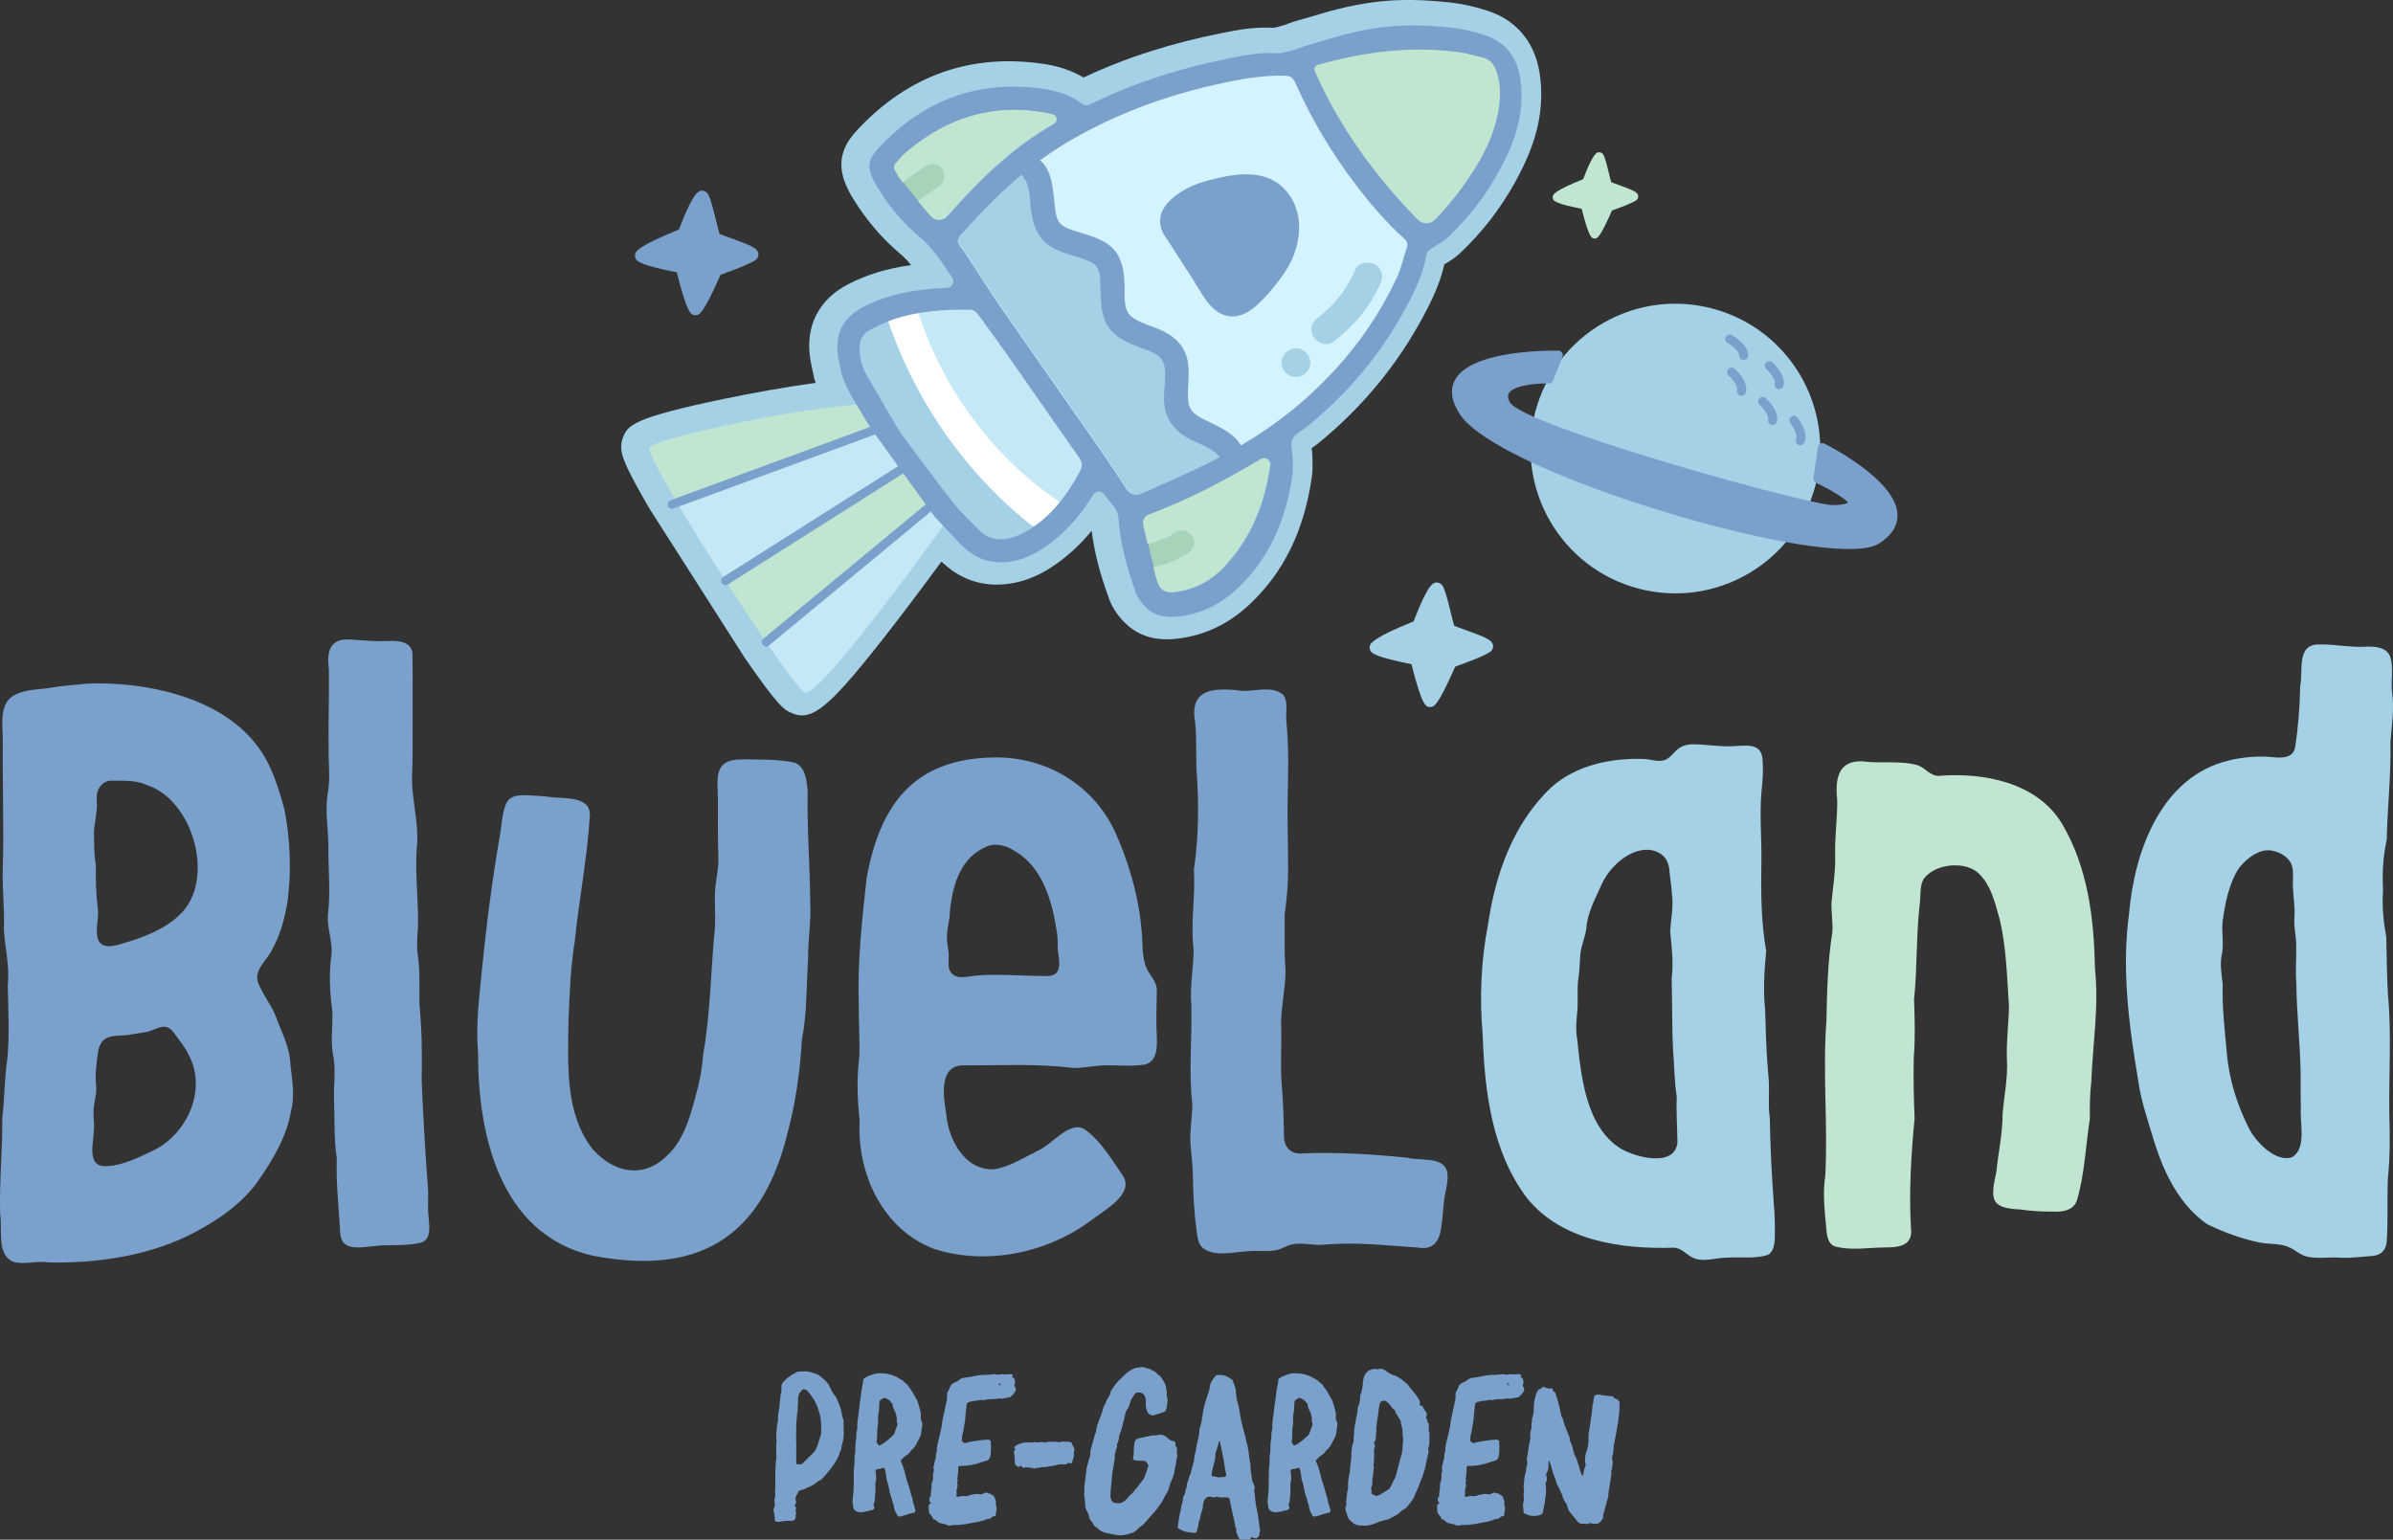
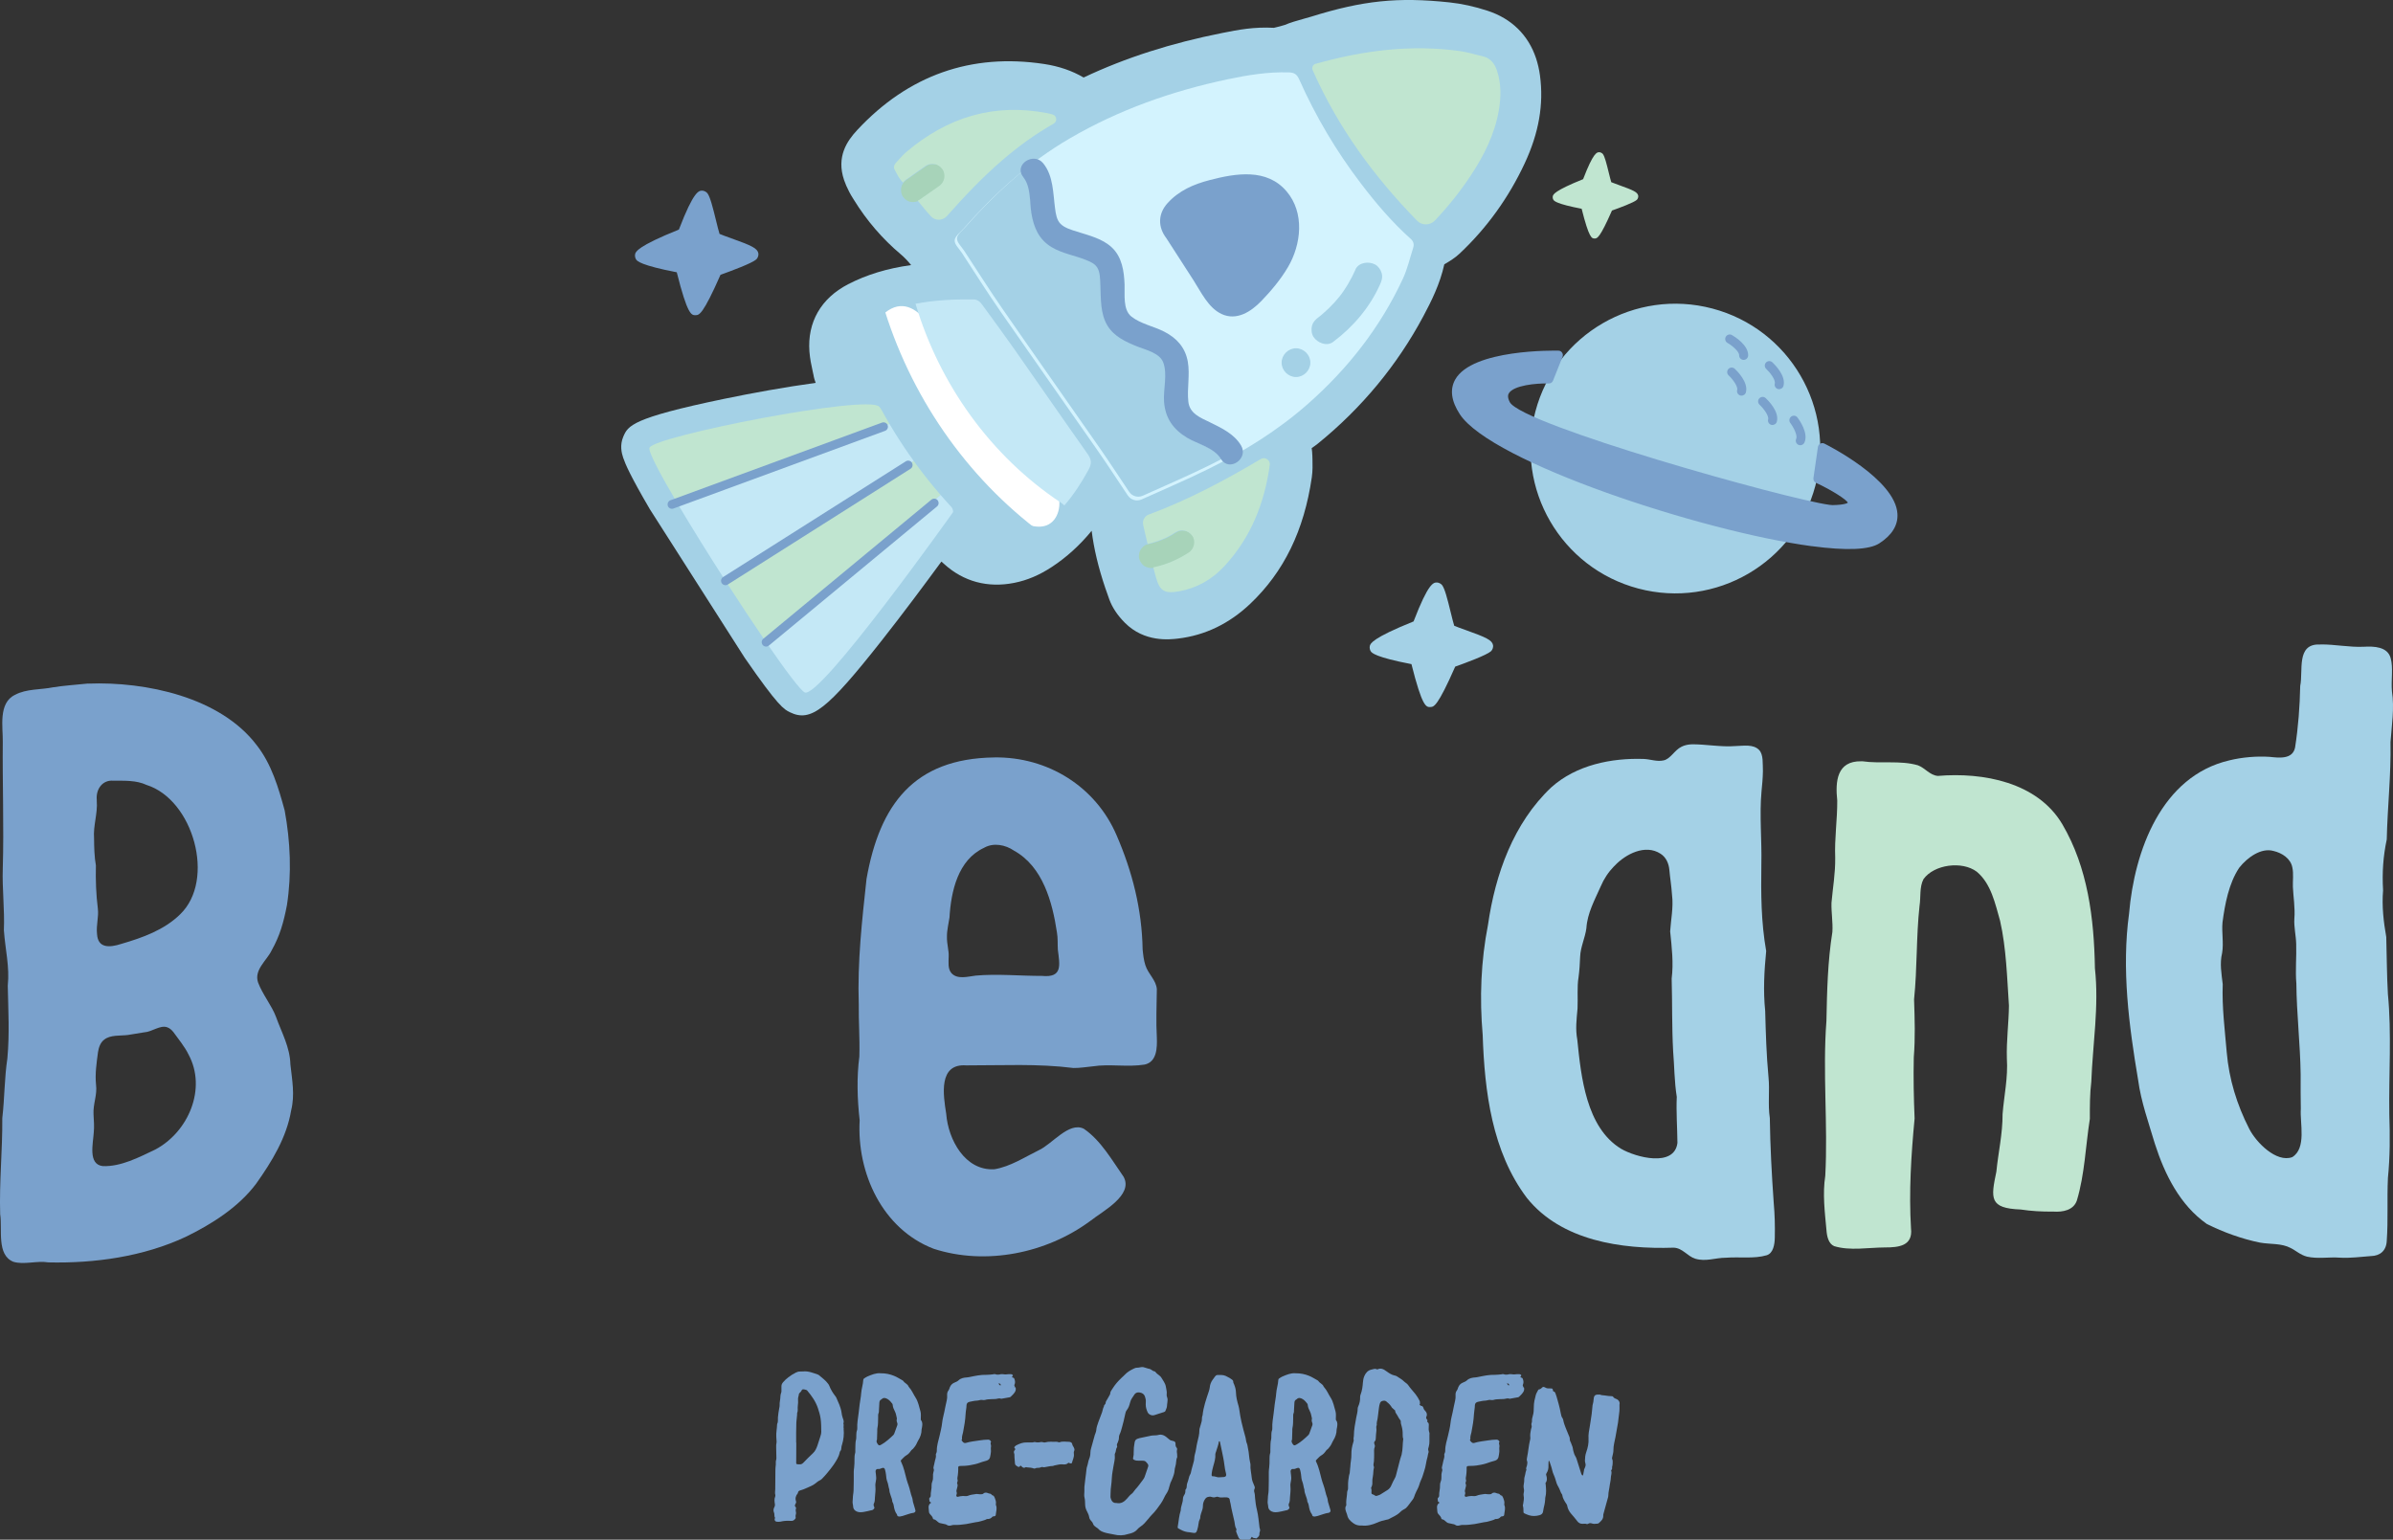
<svg xmlns="http://www.w3.org/2000/svg" id="Layer_2" data-name="Layer 2" viewBox="0 0 585.9 377">
  <rect x="0" y="0" width="585.9" height="377" fill="#333333" stroke="none" />
  <defs>
    <style>
      .cls-1 {
        fill: #a4d1e6;
      }

      .cls-1, .cls-2, .cls-3, .cls-4, .cls-5, .cls-6, .cls-7 {
        stroke-width: 0px;
      }

      .cls-2 {
        fill: #a7d3b9;
      }

      .cls-3 {
        fill: #c0e5d0;
      }

      .cls-4 {
        fill: #7aa1cc;
      }

      .cls-5 {
        fill: #c4e8f6;
      }

      .cls-6 {
        fill: #fff;
      }

      .cls-7 {
        fill: #d3f3fe;
      }
    </style>
  </defs>
  <g id="Capa_1" data-name="Capa 1">
    <g>
      <g>
        <circle class="cls-1" cx="410.17" cy="109.81" r="35.46" transform="translate(199.13 478.27) rotate(-75.18)" />
        <g>
          <path class="cls-6" d="M446.2,109.62s27.22,13.5,13.34,22.51c-10.59,6.87-91.72-16.72-101.21-31.31-9.49-14.59,23.22-13.84,23.22-13.84l-2.33,5.83s-14.01-.41-10.54,6.18c3.47,6.59,74.76,25.88,80.01,25.81,12.55-.17-3.6-7.55-3.6-7.55l1.1-7.62Z" />
          <path class="cls-4" d="M443.59,133.74c-26.85-3.59-78.55-20.58-86.18-32.33-2.09-3.21-2.47-6.05-1.13-8.46,4.17-7.49,24.44-7.11,25.3-7.09.36,0,.69.19.89.5.2.3.24.68.1,1.02l-2.33,5.83c-.17.43-.59.71-1.06.69-3.14-.09-8.55.47-9.73,2.37-.13.2-.51.82.2,2.19,2.93,5.56,67.58,23.72,78.31,25.16h0c.31.04.55.07.71.06,3.2-.05,3.73-.57,3.75-.59-.24-.69-3.85-3.05-7.79-4.86-.45-.2-.7-.68-.63-1.16l1.1-7.62c.05-.35.27-.66.58-.82.31-.16.68-.17,1-.01.71.35,17.4,8.73,17.89,17.21.16,2.77-1.33,5.2-4.43,7.21-2.46,1.6-8.03,1.83-16.55.69Z" />
        </g>
        <g>
          <path class="cls-4" d="M433.19,89.52s2.93,2.74,2.42,4.67" />
          <path class="cls-4" d="M435.46,95.29s-.09-.01-.14-.03c-.59-.16-.94-.76-.78-1.35.23-.85-1.08-2.62-2.1-3.58-.45-.42-.47-1.12-.06-1.56.42-.45,1.11-.46,1.56-.06.57.53,3.39,3.31,2.73,5.76-.14.54-.67.88-1.21.81Z" />
        </g>
        <g>
          <path class="cls-4" d="M431.56,98.3s2.93,2.74,2.42,4.67" />
          <path class="cls-4" d="M433.83,104.06s-.09-.01-.14-.03c-.59-.16-.94-.76-.78-1.35.23-.85-1.07-2.62-2.1-3.58-.45-.42-.47-1.12-.06-1.56.42-.45,1.12-.47,1.56-.06.57.53,3.39,3.31,2.73,5.76-.14.54-.67.88-1.21.81Z" />
        </g>
        <g>
          <path class="cls-4" d="M439.22,102.89s2.41,3.21,1.57,5.02" />
          <path class="cls-4" d="M440.64,109.01c-.11-.01-.22-.04-.32-.09-.55-.26-.79-.91-.54-1.47.37-.8-.6-2.77-1.45-3.89-.37-.49-.27-1.18.22-1.55.49-.37,1.18-.27,1.55.22.47.62,2.75,3.85,1.69,6.15-.21.45-.68.69-1.15.63Z" />
        </g>
        <g>
          <path class="cls-4" d="M423.98,91.1s2.93,2.74,2.42,4.67" />
          <path class="cls-4" d="M426.25,96.87s-.09-.01-.14-.03c-.59-.16-.94-.76-.78-1.35.23-.85-1.07-2.62-2.1-3.58-.44-.41-.47-1.11-.05-1.56.41-.44,1.11-.46,1.56-.05.57.53,3.38,3.31,2.73,5.76-.14.54-.67.88-1.21.81Z" />
        </g>
        <g>
          <path class="cls-4" d="M423.51,83s3.47,2,3.41,4.01" />
          <path class="cls-4" d="M426.76,88.11c-.55-.07-.97-.56-.95-1.13.03-.88-1.64-2.32-2.86-3.02-.53-.3-.71-.98-.4-1.51.3-.53.98-.71,1.51-.4.68.39,4.04,2.46,3.96,5-.02.61-.53,1.09-1.14,1.07-.04,0-.08,0-.11,0Z" />
        </g>
      </g>
      <g>
        <path class="cls-4" d="M21.59,167.39c14.1-.54,32.37,3.3,41.28,15.1,3.61,4.6,5.3,10.37,6.83,15.96,1.4,7.6,1.74,15.51.55,23.2-.8,4.16-1.72,7.47-3.74,11.06-1.18,2.47-4.37,4.77-3.33,7.85,1.1,2.95,3.36,5.66,4.39,8.42,1.37,3.83,3.42,7.41,3.53,11.65.41,3.82,1.13,7.42.19,11.24-1.12,6.69-4.75,12.56-8.54,17.92-4.32,5.81-10.95,9.98-17.31,13.08-10.36,4.83-22.21,6.5-33.61,6.24-2.78-.47-5.92.64-8.54-.14-4.19-1.65-2.67-7.99-3.25-11.67-.24-7.88.58-15.6.52-23.52.58-4.93.5-9.66,1.24-14.6.56-6.16.22-11.63.1-17.8.49-4.7-.62-8.84-.95-13.61.21-5.09-.44-10.05-.27-15.17.3-10.07-.1-21,0-31,.06-3.46-1.17-9.51,3.02-11.47,2.72-1.49,6.43-1.24,9.19-1.82,2.79-.45,5.65-.62,8.48-.92l.22-.02ZM35.15,252.8c-1.3.17-2.56.46-3.87.63-1.85.23-4.29-.08-5.79,1.16-.93.72-1.31,1.88-1.49,3.01-.35,2.59-.76,5.37-.49,7.97.35,2.54-.77,4.75-.61,7.33.08,1.45.2,2.92.06,4.35-.16,2.77-1.46,7.83,2.18,8.28,4.39.19,8.87-2.14,12.87-4.05,8.1-4.29,12.7-14.93,8.12-23.33-.76-1.63-2.59-3.96-3.68-5.44-.42-.52-.91-.97-1.54-1.18-1.7-.59-3.73,1.14-5.56,1.24l-.21.03ZM23.69,196.05c.26,3.17-.9,6.08-.66,9.25.02,2.21.08,4.59.45,6.61-.09,3.55.04,7.12.48,10.6.25,2.04-.45,4-.2,6.22.22,3.51,3.09,3.32,5.98,2.38,5.18-1.51,10.46-3.4,14.36-7.22,8.78-8.45,3.2-28.1-8.22-31.69-2.52-1.18-5.41-1.02-8.18-1.04-2.58-.21-4.23,2.03-4.01,4.64v.25Z" />
-         <path class="cls-4" d="M85.9,156.6c2.91.17,5.71.51,9.1.36,2.42-.15,5.88.1,5.99,3.19.11,6.45-.01,15.39.03,22.19.03,3.48-.06,5.4-.16,8.61.14,5.75,1.81,11.13,1.17,16.87-.46,6.2.5,12.84.3,19.27-.16,2.12-.34,4.31-.07,6.41.6,4.18.39,8.25.44,12.52.61,6.35.66,12.17.54,18.52.36,8.78.88,17.83,1.55,26.5.15,2.21-.14,4.41.12,6.75.17,2.14.79,5.58-1.69,6.43-3.94,1.06-8.06.36-12.12.96-2.21.16-5.15.83-6.9-.79-.86-.92-.94-2.53-.98-3.81-.36-5.81-.96-11.32-.76-16.99-.77-4.75-.47-9.74-.69-14.58-.09-3.09.45-6.66-.1-10-.84-3.68-.16-7.6-.29-11.27-.63-4.8-.93-9.53-.16-14.43.09-3.53-1.4-6.71-.84-10.14.54-5.41-.05-10.85.02-16.51-.1-4.05-.77-7.99-.22-12.05.8-3.92.18-7.67.28-11.63-.1-6.44.15-12.6.07-19.09-.58-4.08.1-7.67,5.15-7.29h.21Z" />
-         <path class="cls-4" d="M182.06,185.93c3.89.09,8.63-.08,12.62.84,2.49,1.16,2.76,4,3.07,6.68-.22,9.16.58,18.56.62,27.55.29,4.5-.59,8.99-.5,13.47-.44,6.7-.24,13.58-1.55,20.21-.42,7.91-1.58,15.73-3.65,23.34-6.45,25.59-22.28,34.39-47.82,29.39-22.45-5.33-27.85-29.53-27.8-49.64-.61-6.86.31-13.52.93-20.18,1.12-11.24,2.57-22.52,4.52-33.63,1.24-9.82,1.38-9.67,11.23-8.94,3.4.73,10.68-.53,10.7,4.47-.58,10.27-2.65,20.62-3.68,30.85-1.07,6.48-1.28,13.23-1.57,19.78-.08,10.55-.93,22.44,5.89,31.23,5.05,5.68,12.3,7.49,18.17,1.68,4.05-3.62,5.64-9.29,7.01-14.39,1.03-3.56,1.65-6.9,1.95-10.67,1.8-10.24,1.82-20.37,2.83-30.78.24-3.5-.24-6.79.16-10.28.25-2.27.77-4.54.7-6.83-.17-4.39-.1-9.5-.11-14.04-.04-5.36-1.36-10.17,6.05-10.09h.21Z" />
        <path class="cls-4" d="M243.51,185.46c12.99-.16,24.76,7.1,29.89,19.1,3.86,8.94,6.19,18.12,6.36,27.92.13,1.3.27,2.62.67,3.85.7,2.23,2.62,3.59,2.81,5.87-.04,3.94-.23,7.89,0,11.87.09,2.48.02,5.94-2.98,6.6-4.08.68-8.71-.2-12.66.43-1.58.15-3.16.43-4.77.41-8.8-1.11-17.41-.62-26.25-.64-6.86-.5-5.65,7.22-4.91,11.85.48,6.32,4.62,14.03,11.81,13.58,3.87-.64,7.34-2.93,10.81-4.63,3.33-1.5,7.41-7.07,11.06-5.29,4.18,2.85,6.93,7.73,9.76,11.78,2.44,4.5-5.14,8.41-8.22,10.84-10.74,7.92-25.54,10.89-38.25,6.79-12.63-4.83-18.89-18.61-18.16-31.47-.59-5.2-.74-10.53-.08-15.58.14-4.56-.2-8.72-.14-12.77-.34-10.55.78-20.41,1.9-30.76,3.22-18.2,11.61-29.45,31.16-29.74h.21ZM240.9,207.61c-6.35,2.96-8.05,10.62-8.43,17.06-.22,1.53-.64,3.1-.62,4.68-.05,1.82.52,3.44.42,4.94-.01,1.3-.24,2.88.64,3.95,1.45,1.67,4.05.88,5.97.65,5.18-.48,11.13.09,16.24.07,5.11.49,4.34-2.65,3.88-6.44-.08-1.41.03-2.81-.22-4.2-1.11-7.42-3.45-16.14-10.53-20.04-2.1-1.44-4.95-1.96-7.16-.77l-.19.1Z" />
-         <path class="cls-4" d="M302.68,168.97c3.53.85,8.44-1.47,11.46,1.13,1.32,1.68.65,4.28.79,6.29.64,6.08.5,12.89.34,19.12-.11,5.77.13,11.48.12,17.18-.02,3.68-.29,7.43-.86,11.2.08,4.59-.15,9.18.22,13.82,0,4.36-1.07,8.54-1.08,12.98.17,5.38-.27,10.77.24,16.15.31,3.47.35,7.02.46,10.69-.13,3.31,1.46,5.25,4.89,4.88,8.32-.32,16.96.22,25.27,1.07,3,.82,8.85-.41,9.78,3.4.31,1.55-.04,3.28-.34,4.84-.65,2.7-.6,5.63-1.02,8.13-.33,3.73-1.71,6.39-5.98,5.61-7.51-.49-14.93-1.37-22.55-.71-2.82.35-5.75-.7-8.41.04-.79.24-1.53.62-2.3.93-2.08.96-5.27.44-7.76.63-3.54.09-8.91,1.74-11.81-1.1-.76-.89-.95-2.29-1.14-3.68-.66-4.87-.86-9.15-.95-14.05-.03-2.31-.34-4.59-.53-6.88-.35-3.3.42-6.88.4-10.29-.91-8.02-.04-16.15-.23-24.13-.41-4.56.52-9.2.56-13.67-.82-6.44.48-13.04.06-19.59,1.21-8.03,1.25-16.57.63-24.71-.17-4.39.16-8.77-.55-13.13-.3-6.41,4.92-6.54,10.05-6.17l.22.02Z" />
        <path class="cls-1" d="M414.13,182.25c3.44-.04,7.28.72,10.76.43,1.93-.03,4.4-.55,5.85,1,1.04,1.17.81,3.27.89,5.17-.02,1.68-.19,3.36-.35,5.04-.52,5.66.11,11.99-.03,17.57-.1,7.53-.08,14.21,1.18,21.41-.48,4.95-.75,9.67-.24,14.69.14,5.36.3,10.79.81,16.21.33,3.21-.18,6.73.32,10,.1,6.99.46,13.73.96,20.82.25,2.81.32,5.45.26,8.44-.03,1.71-.38,3.82-1.97,4.33-3.13.92-6.59.35-10.01.61-2.55,0-4.91,1.02-7.49.24-1.95-.61-3.11-2.63-5.28-2.7-12.77.42-27.49-1.66-35.94-12.17-8.56-11.32-10.37-26.09-10.83-39.91-.79-9.03-.44-18.08,1.3-26.98,1.78-12.38,6.23-24.93,15.52-33.68,6.13-5.48,14.74-7.2,22.61-6.93,1.61.06,3.23.72,4.83.36,1.7-.32,2.71-2.53,4.4-3.34.69-.36,1.47-.53,2.24-.59h.21ZM395.17,212.13c-1.38,1.42-2.48,3.08-3.25,4.91-1.49,3.35-3.28,6.57-3.51,10.24-.31,2.36-1.45,4.64-1.53,6.96-.06,1.71-.17,3.42-.4,5.12-.38,2.27-.12,5.03-.24,7.61-.24,2.67-.54,5.03-.06,7.59.92,8.95,2.14,21.51,10.71,26.72,3.59,2.11,13.06,4.63,13.81-1.42-.03-3.73-.33-7.53-.16-11.28-.6-3.71-.58-7.5-.89-11.19-.33-5.98-.19-11.63-.36-17.77.48-3.87.03-7.65-.37-11.55.15-2.67.84-5.94.46-8.9-.16-2.39-.48-4.15-.65-6.13-.14-1.57-.77-3.11-2.17-4-3.75-2.43-8.56.11-11.22,2.93l-.15.16Z" />
        <path class="cls-3" d="M455.93,186.4c4.45.66,9.3-.28,13.65.99,1.77.66,2.92,2.44,4.88,2.6,11.07-.93,24.36,1.52,30.47,11.82,6.27,10.66,7.78,23.11,7.99,35.29,1.03,9.33-.54,18.58-.89,27.8-.36,2.9-.36,6.02-.35,9.05-1.05,6.62-1.24,13.58-3.19,20.03-.83,2.38-3.47,2.84-5.72,2.69-2.85.03-5.45-.12-8.02-.51-7.7-.3-7.34-2.68-5.96-9.27.46-4.71,1.54-9.21,1.52-14.1.37-4.62,1.36-8.87,1.05-13.66-.13-4.34.47-8.69.51-12.9-.47-6.89-.64-14-2.17-20.76-1.21-4.22-2.19-9.07-5.69-12.01-3.62-2.73-10.5-1.78-13.06,1.8-1.03,1.96-.63,4.39-.97,6.53-.84,7.68-.54,15.16-1.34,22.92.16,4.98.31,9.34-.07,14.22-.11,5.02-.01,9.93.2,14.95-.85,8.94-1.42,17.94-.88,26.93.49,4.29-3.04,4.64-6.4,4.64-4.07.02-8.55.87-12.42-.32-1.39-.61-1.77-2.4-1.88-3.92-.4-4.39-.98-8.87-.29-13.31.68-12.55-.68-25.34.28-37.88.15-7.42.31-14.59,1.46-21.82.15-2.29-.29-4.83-.22-7.15.33-3.75.96-7.18.91-11.05-.19-4.73.53-9.25.5-13.98-.5-4.68-.12-9.72,5.89-9.61h.22Z" />
        <path class="cls-1" d="M568.12,157.8c3.43-.06,7.13.74,10.68.56,2.43-.13,5.74-.04,6.52,2.76.68,2.37.08,5.41.32,8.14.64,4.21-.06,8.28-.35,12.45.15,8.07-.74,15.88-.92,23.84-.89,4.18-1.15,8.14-.9,12.46-.32,3.9.12,7.67.78,11.44.13,4.58.14,9.47.4,13.92.94,9.61.2,19.76.35,29.55.17,5.09.18,10.33-.34,15.48-.25,5.39.08,10.2-.29,15.44-.12,2.44-1.66,3.67-3.86,3.72-2.39.16-5.11.56-7.64.39-2.66-.2-5.4.35-8.03-.25-1.62-.41-2.75-1.51-4.01-2.12-2.26-1.2-4.99-.87-7.46-1.31-4.26-.84-9.02-2.54-13.04-4.56-6.6-4.64-10.32-12.12-12.74-19.67-1.55-5.23-3.37-10.23-4.09-15.57-2.26-13.4-4.08-27.2-2.22-40.8,1.31-15.34,7.91-33.62,24.56-37.49,3.11-.77,6.71-1.06,9.81-.86,2.32.24,5.65.69,6.27-2.27.78-4.97,1.16-10.05,1.26-15.09.77-3.7-1.02-10.32,4.71-10.15h.22ZM548.18,212.58c-2.46,3.72-3.44,8.8-4.02,13.26-.24,2.42.32,5.08-.1,7.52-.62,2.56-.15,5.06.15,7.64-.2,5.66.5,11.03.98,16.66.57,6.58,2.47,12.8,5.51,18.75,1.7,3.34,6.65,8.35,10.53,6.93,3.55-2.19,1.85-8.33,2.1-11.84-.06-2.71-.04-5.3-.04-8.47-.1-7.29-.99-14.91-1.05-22.17-.28-3.22.06-6.5-.04-9.7-.06-2.2-.58-4.16-.45-6.23.22-2.54-.26-5.39-.36-7.77-.05-1.57.2-3.19-.13-4.74-.41-2.21-2.54-3.57-4.61-4.05-3.05-.87-6.44,1.65-8.32,4.01l-.14.18Z" />
      </g>
      <g>
        <g>
          <path class="cls-1" d="M152.6,112.15c-.43-1.26-.88-3.18.02-5.26,1.15-2.63,1.98-4.52,24.58-9.21,6.75-1.4,15.23-2.95,22.51-3.93-.05-.14-.28-.82-.28-.82-.06-.2-.12-.4-.16-.6l-.07-.39c-.05-.25-.15-.68-.24-1.11-.31-1.41-.65-3-.78-4.73-.54-7.19,2.82-13.05,9.45-16.49,4.55-2.35,9.55-3.89,15.45-4.7-.79-.98-1.62-1.86-2.54-2.64-4.5-3.79-8.36-8.28-11.48-13.35l-.2-.32c-.33-.52-.65-1.05-.93-1.6-.57-1.1-.97-2.02-1.27-2.91-1.93-5.72.72-9.56,3.23-12.26,12.5-13.42,27.9-18.86,45.76-16.16,3.62.55,6.86,1.66,9.66,3.31,10.26-4.85,21.41-8.42,34.02-10.92,3.92-.78,7.63-1.51,12.58-1.25.73-.15,2.16-.54,2.7-.72,1.2-.53,2.84-1.01,5-1.61.56-.16,1.05-.29,1.38-.39,12.69-3.96,21.24-4.85,33.86-3.51,3.03.32,6.19,1.01,9.38,2.06,5.84,1.91,9.94,5.92,11.84,11.59.44,1.32.77,2.74.97,4.22.96,7.06-.26,14.1-3.73,21.53-3.94,8.44-9.3,15.88-15.95,22.12-1.17,1.1-2.41,1.83-3.41,2.43-.11.07-.22.13-.33.2-1.06,4.83-3.19,9.07-5.14,12.72-6.4,11.98-15.09,22.46-25.8,31.16-.48.39-1,.75-1.53,1.11.08.58.16,1.27.17,2.02l.02.75c.03,1.3.07,2.78-.16,4.39-1.89,13.01-6.82,23.13-15.07,30.96-5.14,4.88-11.09,7.74-17.68,8.52-2.04.24-8.22.97-13.03-3.88-1.79-1.8-3.06-3.71-3.79-5.68-.35-.96-.7-1.93-1.02-2.9-1.68-4.98-2.77-9.57-3.31-13.93-2.91,3.55-6.14,6.48-9.76,8.86-3.03,1.99-6.04,3.27-9.2,3.89-6.48,1.29-12.41-.3-17.15-4.61-.21-.19-.66-.58-.68-.6-4.09,5.58-9.48,12.82-14.62,19.34-13.35,16.93-17.33,20.05-22.45,17.56-1.46-.71-2.83-1.38-11.1-13.36-.04-.06-23.17-36.29-23.21-36.36-4.83-8.25-6.02-11.1-6.5-12.53Z" />
          <path class="cls-6" d="M215.93,77.24c-.44.42-.83.91-.97,1.5-.2.88.21,1.77.61,2.58,6.33,12.61,13.85,24.62,22.43,35.81,3.74,4.88,8.08,9.87,14.02,11.48,1.37.37,2.86.54,4.19.04,3.06-1.15,3.88-5.38,2.58-8.38s-4.02-5.1-6.48-7.25c-7.7-6.75-13.66-15.18-18.95-23.88-3.1-5.11-9.14-19.81-17.43-11.9Z" />
          <path class="cls-5" d="M260.58,123.75c-.26-.24-.53-.47-.83-.67-17.17-11.39-29.76-29.01-35.59-48.7,4.65-.9,9.39-1.12,14.16-1.06,1.2.01,1.76.74,2.33,1.52,2.64,3.62,5.29,7.23,7.87,10.9,5.95,8.48,11.82,17.01,17.81,25.47.95,1.35.98,2.35.21,3.77-1.72,3.17-3.65,6.14-5.95,8.79Z" />
          <path class="cls-3" d="M322.12,15.63c11.63-3.28,23.42-4.81,35.48-3.1,1.8.26,3.55.83,5.33,1.22,1.94.43,2.98,1.75,3.58,3.51,1.08,3.23,1.02,6.53.45,9.82-1.02,5.84-3.63,11.02-6.86,15.9-2.58,3.89-5.48,7.53-8.78,11.01-1.19,1.25-3.18,1.28-4.38.04-10.57-10.84-19.35-22.82-25.55-36.86-.28-.63.07-1.37.73-1.56h0Z" />
          <path class="cls-7" d="M276.14,121.33s-.02-.03-.03-.04c-2.43-3.62-4.8-7.28-7.29-10.86-7.94-11.4-15.96-22.75-23.87-34.17-3.26-4.7-6.31-9.54-9.44-14.33-.66-1.01-1.83-2.09-1.77-3.07.06-.99,1.33-1.93,2.14-2.84,7.62-8.61,16.02-16.3,26.02-22.12,12.06-7.03,25.03-11.6,38.64-14.48,4.94-1.04,9.9-1.85,14.98-1.7,1.33.04,2.01.44,2.58,1.73,4.03,9.06,9.05,17.53,15.06,25.42,3.72,4.89,7.68,9.55,12.26,13.64.72.64.83,1.38.57,2.21-.81,2.52-1.4,5.15-2.51,7.53-5.53,11.89-13.45,22.01-23.28,30.67-7.37,6.49-15.62,11.61-24.38,15.93-5.36,2.65-10.88,4.99-16.33,7.45,0,0-.01,0-.02,0-1.19.54-2.6.11-3.33-.97Z" />
          <g>
            <path class="cls-1" d="M276.46,120.43s-.02-.03-.03-.04c-2.41-3.6-4.77-7.23-7.25-10.79-7.89-11.33-15.86-22.6-23.72-33.96-3.23-4.67-6.27-9.48-9.39-14.24-.66-1.01-1.82-2.08-1.76-3.05.06-.98,1.32-1.92,2.12-2.82,4.28-4.84,8.83-9.37,13.76-13.46.1.19.22.38.37.57,1.95,2.42,1.55,6.12,2.04,9.03.59,3.52,1.86,6.5,5.03,8.39,2.61,1.56,5.68,2.04,8.47,3.16,1.05.42,2.22.89,2.85,1.9.74,1.19.72,2.93.78,4.27.15,3.42-.06,7.18,1.8,10.22,1.63,2.67,4.6,4.03,7.39,5.14,2.07.83,5.54,1.61,6.42,3.93,1.12,2.96-.02,6.72.22,9.81.32,4.07,2.28,6.83,5.73,8.91,2.52,1.52,6.26,2.4,8.08,4.86-1.12.59-2.24,1.16-3.37,1.72-5.33,2.63-10.81,4.96-16.22,7.41,0,0-.01,0-.02,0-1.18.53-2.58.11-3.3-.97Z" />
            <g>
              <path class="cls-4" d="M250.52,43.35c1.93,2.39,1.53,6.03,2.01,8.9.58,3.47,1.83,6.4,4.95,8.27,2.57,1.54,5.6,2.01,8.35,3.11,1.04.42,2.19.88,2.81,1.87.73,1.17.71,2.88.77,4.21.15,3.37-.06,7.08,1.77,10.07,1.61,2.63,4.53,3.97,7.29,5.07,2.04.81,5.47,1.58,6.33,3.88,1.11,2.92-.02,6.62.21,9.67.31,4.02,2.25,6.74,5.65,8.79,2.62,1.58,6.62,2.43,8.28,5.19,1.96,3.27,6.88-.05,4.91-3.32-1.68-2.8-4.73-4.25-7.56-5.63-2.41-1.18-5.02-2.14-5.34-5.1-.35-3.26.44-6.53-.13-9.78-.61-3.45-2.7-5.77-5.77-7.34-2.57-1.32-5.74-1.89-8.03-3.69-2.14-1.68-1.59-5.46-1.68-7.87-.13-3.26-.62-6.72-3.12-9.06-2.33-2.18-5.6-2.94-8.55-3.88-1.33-.42-2.95-.87-3.98-1.87-.97-.94-1.19-2.46-1.36-3.75-.51-3.73-.4-7.99-2.89-11.08-2.37-2.94-7.32.34-4.91,3.32h0Z" />
              <g>
                <path class="cls-5" d="M218.54,103.49l-52.55,19.98c3.31,5.6,7.45,12.25,11.62,18.74l47.47-30.18c-2.29-3.11-4.66-6.18-6.54-8.54Z" />
                <path class="cls-3" d="M215.29,99.58c-2.85-3.07-55.03,7.21-56.27,10.04-.37.85,2.57,6.43,6.96,13.85l52.55-19.98c-1.48-1.86-2.66-3.28-3.25-3.92Z" />
                <path class="cls-3" d="M225.08,112.03l-47.47,30.18c3.45,5.36,6.91,10.59,9.95,15.03l43.47-36.67c-1.55-2.45-3.71-5.5-5.95-8.54Z" />
                <path class="cls-5" d="M233.26,125.53c.42-.39-.54-2.32-2.22-4.96l-43.47,36.67c4.69,6.84,8.39,11.78,9.45,12.3,3.68,1.79,36.24-44.01,36.24-44.01Z" />
              </g>
              <path class="cls-4" d="M186.51,157.46c-.08-.38.05-.79.37-1.05l41.16-34.06c.46-.38,1.14-.32,1.52.14.37.46.32,1.14-.14,1.52l-41.16,34.06c-.46.38-1.14.32-1.52-.14-.11-.14-.19-.3-.22-.46Z" />
              <path class="cls-4" d="M176.56,142.43c-.09-.43.09-.89.48-1.13l44.74-28.34c.5-.32,1.17-.17,1.49.33.31.51.17,1.17-.33,1.49l-44.74,28.34c-.5.32-1.17.17-1.49-.33-.07-.11-.12-.23-.14-.35Z" />
              <path class="cls-1" d="M255.24,130.71c-18.81-13.91-32.62-34.12-39.19-56.54-1.35,1.12-2.81,2.11-4.34,2.97-.51.41-1.03.78-1.58,1.13-.92.8-1.85,1.6-2.8,2.37,7.14,22.04,20.86,41.45,38.9,55.88,1.52-1.24,3.28-2.23,5.12-3.09,1.21-1.05,2.51-1.97,3.9-2.71Z" />
              <path class="cls-4" d="M163.47,123.73c-.11-.51.17-1.05.68-1.23l51.8-19.02c.56-.2,1.18.08,1.38.64.22.54-.08,1.18-.64,1.38l-51.8,19.02c-.56.2-1.18-.08-1.38-.64-.02-.05-.03-.1-.04-.15Z" />
              <path class="cls-2" d="M282.74,138.92c3.03-.64,5.94-1.91,8.52-3.61,1.29-.85,1.75-2.84.8-4.11s-2.73-1.71-4.11-.8c-.81.53-1.64,1.01-2.5,1.44l.71-.35c-1.69.82-3.46,1.43-5.3,1.82-.69.15-1.41.89-1.71,1.49-.32.65-.42,1.57-.15,2.26s.77,1.39,1.49,1.71l.72.25c.52.11,1.04.08,1.55-.09h0Z" />
              <path class="cls-2" d="M225.22,48.99c1.63-1.14,3.26-2.28,4.89-3.42.62-.43,1.09-1.11,1.24-1.86s0-1.66-.44-2.26-1.09-1.12-1.86-1.24-1.6-.02-2.26.44c-1.63,1.14-3.26,2.28-4.89,3.42-.62.43-1.09,1.11-1.24,1.86s0,1.66.44,2.26c.45.61,1.09,1.12,1.86,1.24.78.13,1.6.02,2.26-.44h0Z" />
-               <path class="cls-4" d="M235.4,133.51c.25.22.5.43.74.65,3.47,3.16,7.51,4.11,12.07,3.2,2.6-.52,4.94-1.61,7.13-3.05,5.17-3.4,9.13-7.94,12.34-13.18,0,0,0-.01.01-.02.58-.94,1.91-1.01,2.59-.14.78,1,1.53,1.95,2.31,2.88.75.9,1.19,2.01,1.27,3.18.44,6.27,2.12,12.27,4.27,18.12.49,1.32,1.44,2.57,2.45,3.58,2.26,2.28,5.2,2.55,8.2,2.2,5.58-.66,10.34-3.16,14.34-6.96,7.88-7.48,11.77-16.98,13.31-27.56.2-1.37.11-2.8.08-4.2-.03-1.58-.64-3.39-.06-4.67.6-1.3,2.34-2.09,3.58-3.09,10.07-8.17,18.22-17.93,24.33-29.37,2.17-4.07,4.19-8.2,4.89-12.85.08-.51.71-1.02,1.2-1.37,1.29-.92,2.81-1.58,3.95-2.65,6.2-5.81,11.06-12.64,14.65-20.32,2.69-5.77,4.11-11.84,3.23-18.28-.74-5.46-3.57-9.32-8.84-11.04-2.64-.86-5.42-1.51-8.18-1.8-12.12-1.28-19.92-.34-31.51,3.27-1.24.39-4.62,1.24-5.81,1.8-.62.29-4.18,1.25-4.82,1.21-4.3-.28-7.42.29-11.62,1.12-11.89,2.35-23.39,5.9-34.29,11.25-.96.47-1.6.49-2.51-.17-2.64-1.91-5.69-2.95-8.89-3.43-16.08-2.43-29.59,2.53-40.62,14.36-2.83,3.04-2.93,4.84-1.05,8.5.27.53.61,1.03.92,1.55,2.78,4.53,6.23,8.55,10.26,11.94,3.25,2.73,5.38,6.22,7.81,9.8.72,1.06-.02,2.49-1.29,2.52-.55.01-1.07.03-1.59.06-6.58.38-12.98,1.55-18.9,4.62-4.4,2.28-6.69,5.85-6.31,10.86.13,1.78.61,3.55.96,5.31.01.06.02.12.03.18h0c1.2,3.81,4.27,8.58,4.27,8.58,1.23,1.98,2.38,4.02,3.74,5.92,4.91,6.89,9.89,13.73,14.87,20.58M322.63,15.89c11.47-3.24,23.1-4.74,34.99-3.05,1.77.25,3.5.82,5.26,1.2,1.91.42,2.94,1.72,3.53,3.46,1.07,3.18,1.01,6.44.44,9.69-1.01,5.76-3.58,10.87-6.77,15.68-2.54,3.84-5.4,7.43-8.66,10.86-1.17,1.23-3.13,1.26-4.32.04-10.43-10.69-19.08-22.51-25.2-36.35-.27-.62.07-1.35.72-1.53h0ZM228.08,52.98c-.42-.46-.82-.91-1.22-1.38-2.14-2.55-4.25-5.13-6.32-7.73-.49-.62-.78-1.39-1.2-2.07-.47-.75-.32-1.38.25-1.98.83-.87,1.58-1.82,2.49-2.59,10.05-8.51,21.48-12.05,34.57-9.49.42.08.83.19,1.24.31,1.05.3,1.21,1.72.26,2.25-10.19,5.76-18.38,13.86-26.15,22.64-1.04,1.17-2.87,1.19-3.92.03ZM251.65,129.9c-1.24.75-2.62,1.34-4,1.75-2.96.88-5.71.42-7.94-1.86-2.23-2.28-4.58-4.49-6.56-6.99-4.21-5.34-8.21-10.85-12.66-16.77-2.58-4.38-5.5-9.24-8.3-14.16-1.13-1.98-1.68-4.2-1.71-6.52-.03-1.96.62-3.59,2.41-4.5,1.95-1,3.92-2.01,5.99-2.7,6.02-1.99,12.27-2.39,18.58-2.32,1.15.01,1.68.71,2.22,1.45,2.52,3.45,5.05,6.89,7.5,10.39,5.67,8.08,11.27,16.22,16.97,24.27.91,1.28.93,2.24.2,3.59-3.13,5.77-6.97,10.91-12.69,14.36ZM276.04,120.04s-.02-.03-.03-.04c-2.38-3.55-4.71-7.13-7.15-10.63-7.78-11.17-15.63-22.28-23.38-33.48-3.19-4.61-6.18-9.35-9.25-14.04-.65-.99-1.79-2.05-1.73-3.01.06-.97,1.31-1.89,2.09-2.78,7.46-8.43,15.69-15.96,25.48-21.67,11.82-6.88,24.52-11.37,37.85-14.18,4.84-1.02,9.69-1.82,14.67-1.67,1.3.04,1.97.43,2.53,1.69,3.94,8.87,8.87,17.17,14.75,24.9,3.64,4.79,7.52,9.35,12.01,13.36.71.63.81,1.35.55,2.16-.79,2.47-1.37,5.04-2.46,7.38-5.42,11.65-13.17,21.56-22.81,30.04-7.22,6.35-15.3,11.37-23.88,15.6-5.25,2.59-10.65,4.89-15.99,7.3,0,0-.01,0-.02,0-1.17.52-2.54.11-3.26-.95ZM288.77,144.83c-3.32.6-4.6,0-5.53-3.26-1.23-4.28-2.15-8.65-3.17-12.99v-.02c-.25-1.07.33-2.16,1.35-2.54,9.57-3.55,18.48-8.28,27.44-13.6,1.05-.62,2.36.24,2.2,1.44,0,0,0,.02,0,.03-1.29,9.33-4.63,17.77-11.11,24.76-3.02,3.27-6.75,5.39-11.17,6.18Z" />
              <path class="cls-4" d="M308.82,73.71c2.43-2.52,4.72-5.25,6.51-8.28,3.29-5.58,4.14-13.32-.32-18.57-4.84-5.7-12.4-4.44-18.81-2.77-3.97,1.03-7.56,2.58-10.36,5.68-2.34,2.6-2.37,5.83-.26,8.57,2.21,3.43,4.42,6.85,6.63,10.28,1.85,2.87,3.61,6.73,6.86,8.26,3.69,1.74,7.24-.56,9.75-3.17ZM289.9,54.23s0,0,0,0c0,0,0,0,0,0ZM289.91,54.16s0,0,0-.01c0,.02,0,.04,0,.05,0-.01,0-.02-.01-.04Z" />
            </g>
          </g>
          <path class="cls-3" d="M245.39,39.24c-4.83,4.16-9.26,8.82-13.56,13.68-1.04,1.17-2.87,1.19-3.92.03-.42-.46-.82-.91-1.22-1.38-.67-.8-1.32-1.62-1.98-2.42.11-.06.23-.11.34-.18,1.63-1.14,3.26-2.28,4.89-3.42.62-.43,1.09-1.11,1.24-1.86.15-.72,0-1.66-.44-2.26-.45-.61-1.09-1.12-1.86-1.24-.78-.13-1.6-.02-2.26.44-1.63,1.14-3.26,2.28-4.89,3.43-.25.18-.46.42-.65.66-.23-.29-.48-.58-.71-.87-.49-.62-.78-1.39-1.2-2.07-.47-.75-.32-1.38.25-1.98.83-.87,1.58-1.82,2.49-2.59,10.05-8.51,21.48-12.05,34.57-9.49.42.08.83.19,1.24.31,1.05.3,1.21,1.72.26,2.25-4.55,2.57-8.7,5.61-12.59,8.96" />
          <path class="cls-3" d="M288.6,144.8c-3.32.6-4.6,0-5.53-3.26-.25-.87-.48-1.74-.71-2.62.07-.02.14-.02.21-.04,3.03-.64,5.94-1.91,8.52-3.61,1.29-.85,1.75-2.84.8-4.11-.96-1.3-2.73-1.71-4.11-.8-.69.46-1.42.86-2.15,1.24-1.49.7-3.05,1.23-4.66,1.59-.36-1.55-.71-3.09-1.07-4.63v-.02c-.25-1.07.33-2.16,1.35-2.54,9.57-3.55,18.48-8.28,27.44-13.6,1.05-.62,2.36.24,2.2,1.44,0,0,0,.02,0,.03-1.29,9.33-4.63,17.77-11.11,24.76-3.02,3.27-6.75,5.39-11.17,6.18Z" />
        </g>
-         <path class="cls-1" d="M331.87,66.02c-.54,1.22-1.15,2.41-1.84,3.56-.36.6-.74,1.2-1.14,1.78-.18.26-.36.52-.55.77-.1.13-.24.27-.32.42.12-.25.44-.56.1-.13-.83,1.05-1.73,2.04-2.69,2.98-.48.47-.97.92-1.48,1.36-.27.23-.54.46-.81.68-.11.09-.22.17-.33.26.76-.66.22-.17.04-.04-.76.57-1.35,1.15-1.62,2.1-.23.84-.13,1.96.35,2.71.94,1.45,3.24,2.44,4.81,1.26,4.95-3.71,9.02-8.49,11.54-14.17.4-.89.63-1.73.35-2.71-.22-.82-.86-1.7-1.62-2.1-1.53-.81-4.02-.53-4.81,1.26h0Z" />
+         <path class="cls-1" d="M331.87,66.02c-.54,1.22-1.15,2.41-1.84,3.56-.36.6-.74,1.2-1.14,1.78-.18.26-.36.52-.55.77-.1.13-.24.27-.32.42.12-.25.44-.56.1-.13-.83,1.05-1.73,2.04-2.69,2.98-.48.47-.97.92-1.48,1.36-.27.23-.54.46-.81.68-.11.09-.22.17-.33.26.76-.66.22-.17.04-.04-.76.57-1.35,1.15-1.62,2.1-.23.84-.13,1.96.35,2.71.94,1.45,3.24,2.44,4.81,1.26,4.95-3.71,9.02-8.49,11.54-14.17.4-.89.63-1.73.35-2.71-.22-.82-.86-1.7-1.62-2.1-1.53-.81-4.02-.53-4.81,1.26Z" />
        <path class="cls-1" d="M317.31,92.32c1.9,0,3.52-1.62,3.52-3.52s-1.61-3.52-3.52-3.52-3.52,1.62-3.52,3.52,1.61,3.52,3.52,3.52h0Z" />
      </g>
      <path class="cls-1" d="M350.17,173.13c-1,0-1.95,0-4.59-10.51-8.9-1.72-9.68-2.76-9.94-3.11-.25-.34-.36-.96-.25-1.36.16-.57.53-1.89,10.71-5.99,3.66-9.53,4.89-9.53,5.72-9.53.43,0,1.02.31,1.27.65.65.88,1.25,3.16,2.14,6.81.28,1.14.62,2.52.82,3.13.53.24,1.71.66,2.69,1.01,5.23,1.87,6.58,2.51,6.82,3.76.09.47-.15,1.15-.5,1.47-1.06.95-6.12,2.83-8.77,3.77-4.31,9.8-5.23,9.85-6.04,9.89-.02,0-.06,0-.08,0Z" />
      <path class="cls-4" d="M170.29,77.18c-1,0-1.95,0-4.59-10.51-8.9-1.72-9.68-2.76-9.94-3.11-.25-.34-.36-.96-.25-1.36.16-.57.53-1.89,10.71-5.99,3.66-9.53,4.89-9.53,5.72-9.53.43,0,1.02.31,1.27.65.65.88,1.25,3.16,2.14,6.81.28,1.14.62,2.52.82,3.13.53.24,1.71.66,2.69,1.01,5.23,1.87,6.58,2.51,6.82,3.76.09.47-.15,1.15-.5,1.47-1.06.95-6.12,2.83-8.77,3.77-4.31,9.8-5.23,9.85-6.04,9.89-.02,0-.06,0-.08,0Z" />
      <path class="cls-3" d="M390.43,58.4c-.69,0-1.35,0-3.18-7.28-6.17-1.19-6.71-1.91-6.89-2.16-.18-.23-.25-.66-.17-.94.11-.4.37-1.31,7.42-4.15,2.53-6.6,3.39-6.6,3.96-6.6.29,0,.7.21.88.45.45.61.86,2.19,1.48,4.72.2.79.43,1.75.57,2.17.37.16,1.19.46,1.87.7,3.62,1.3,4.56,1.74,4.73,2.61.06.32-.1.8-.35,1.02-.73.66-4.24,1.96-6.08,2.61-2.98,6.79-3.62,6.82-4.19,6.85-.02,0-.04,0-.05,0Z" />
      <g>
        <path class="cls-4" d="M206.55,349.78c.14,1.45,0,2.74-.4,4-.08.24-.15.47-.15.72,0,.29-.05.56-.24.79-.07.08-.14.18-.15.27-.21,1.18-.88,2.15-1.52,3.12-.49.73-1.07,1.4-1.62,2.08-.33.41-.69.79-1.05,1.17-.17.18-.35.38-.56.48-.49.22-.91.56-1.31.89-.58.48-1.3.68-1.95,1.01-.53.26-1.1.47-1.67.63-.32.09-.5.23-.55.54-.01.07-.03.15-.07.2-.49.58-.66,1.22-.41,1.95.07.22,0,.42-.12.6-.18.29-.25.57.06.84.06.05.1.21.06.29-.15.35-.06.68,0,1.03.03.16-.02.35-.07.52-.06.21-.08.41-.02.62.03.09.01.22-.04.29-.27.34-.55.62-1.05.59-.88-.06-1.76-.04-2.63.18-.3.07-.63.04-.95.01-.3-.03-.5-.29-.48-.59,0-.14.14-.32.09-.39-.26-.38-.05-.84-.24-1.24-.22-.47-.14-.96.12-1.42.12-.22.14-.44.09-.71-.1-.59-.17-1.19.07-1.77.05-.13.07-.29.04-.42-.15-.49-.02-.98-.02-1.46,0-1.59.01-3.18.04-4.77,0-.42.07-.84.1-1.25.03-.37-.06-.75.09-1.13.06-.16.05-.35.05-.53-.01-.85-.04-1.69-.05-2.54,0-.18-.02-.36,0-.53.03-.35.14-.7.09-1.03-.04-.32-.03-.63-.06-.95-.08-1.06.18-2.1.2-3.16.29-.53.16-1.11.2-1.66.05-.77.2-1.53.33-2.29.04-.24.11-.49.09-.73-.05-.54.12-1.04.15-1.57.03-.49.04-.98.23-1.45.09-.22.05-.49.06-.73,0-.28.01-.57,0-.85,0-.37.15-.66.38-.95.39-.47.82-.86,1.3-1.23.59-.46,1.2-.84,1.87-1.17.32-.16.65-.26,1.02-.25.25,0,.5,0,.74-.02,1.28-.13,2.42.36,3.59.76.1.03.2.08.28.15.77.67,1.62,1.25,2.23,2.09.1.14.22.29.28.45.37.96.89,1.83,1.53,2.63.07.08.14.17.18.26.52,1.22,1.14,2.4,1.32,3.75.06.44.13.89.3,1.33.15.4.33.86.15,1.33.17.43-.07.9.09,1.2h0ZM201.08,350.52c-.02-1.05-.01-2.1-.16-3.14-.12-.87-.37-1.71-.65-2.54-.54-1.64-1.51-3.02-2.61-4.32-.06-.07-.16-.15-.25-.18-.27-.07-.55-.17-.82-.15-.27.02-.33.34-.47.53-.11.14-.25.25-.36.38-.07.08-.16.17-.16.26-.01.43-.24.8-.21,1.24.04.56.02,1.14-.06,1.69-.09.55.11,1.12-.15,1.65,0,.78-.16,1.54-.2,2.31-.08,1.66-.04,3.32-.05,4.98h.03v1.06c0,1.3-.01,2.61-.02,3.92,0,.22.09.32.31.33.14,0,.28,0,.42.02.42.05.74-.09,1.03-.4.76-.79,1.53-1.57,2.33-2.31.6-.55.9-1.27,1.14-1.99.22-.66.42-1.34.65-2.01.15-.43.27-.87.26-1.34Z" />
        <path class="cls-4" d="M225.53,347.79c.43.57.29,1.2.19,1.83-.02.14-.08.28-.08.41,0,.99-.32,1.87-.83,2.69-.31.51-.47,1.09-.88,1.56-.19.21-.32.46-.56.62-.15.1-.26.22-.36.37-.3.44-.62.81-1.11,1.09-.48.27-.84.74-1.25,1.13-.11.1-.13.25-.05.39.69,1.4.98,2.92,1.38,4.41.13.48.29.94.46,1.4.36.99.5,2.05.89,3.03.14.34.1.7.2,1.04.14.51.3,1.01.45,1.51.06.2.12.4.16.61.04.19-.12.42-.32.5-.03.01-.06.04-.1.04-.95.12-1.82.53-2.73.78-.2.06-.41.1-.62.13-.38.04-.72-.02-.76-.5-.49-.63-.67-1.39-.79-2.16-.05-.28-.12-.55-.26-.8-.03-.06-.09-.13-.09-.19-.07-1.03-.73-1.91-.73-2.96-.23-.63-.24-1.3-.5-1.93-.22-.54-.26-1.16-.32-1.76-.04-.39-.13-.76-.23-1.14-.12-.44-.33-.57-.76-.41-.32.12-.6.28-.99.22-.35-.05-.58.26-.57.61.01.28.06.56.1.84.08.49.09.97-.02,1.47-.09.45-.17.92-.12,1.36.09.89-.05,1.75-.11,2.63-.03.52,0,1.05-.26,1.55-.11.21-.08.49.02.72.07.16.18.31.05.49-.13.18-.27.33-.48.4-.1.03-.21.03-.31.06-.58.13-1.16.29-1.75.38-.59.09-1.18.16-1.77-.12-.5-.24-.81-.64-.83-1.14-.02-.49-.21-.94-.13-1.44.08-.49.02-.98.11-1.48.07-.36.1-.74.12-1.12.02-.39.01-.78.02-1.17,0-.39.02-.78.02-1.17,0-.71,0-1.41,0-2.12,0-.39.05-.77.1-1.16.08-.63.08-1.27.08-1.9,0-.53,0-1.05.16-1.58.08-.26.03-.56.04-.84.05-.88-.03-1.76.21-2.63.06-.23.01-.49.03-.74.02-.46,0-.92.17-1.36.06-.16.08-.35.07-.52-.07-1.24.19-2.45.33-3.67.09-.73.18-1.47.26-2.21.1-.88.31-1.74.36-2.62.07-1.12.47-2.19.52-3.31,0-.15.05-.27.18-.36.27-.17.52-.37.81-.49,1.07-.46,2.15-.9,3.23-.8,1.24-.01,2.28.21,3.32.63.7.28,1.31.69,1.96,1.04.12.06.26.14.33.25.32.52,1,.68,1.24,1.28.04.1.11.18.18.26.66.74,1.02,1.67,1.55,2.49.67,1.04.86,2.23,1.2,3.37.16.55.09,1.18.09,1.78,0,.14-.03.29.06.4h0ZM219.7,348.92c.05-.14.06-.25.01-.4-.09-.29-.22-.59-.16-.92.02-.1.07-.22.04-.31-.15-.57-.2-1.17-.49-1.71-.26-.49-.49-1.01-.54-1.59,0-.1-.04-.22-.1-.29-.32-.41-.66-.83-1.11-1.1-.5-.3-1.03-.48-1.52.04-.02.03-.06.03-.09.05-.32.16-.42.46-.44.78-.05.66-.07,1.33-.11,2,0,.14.02.3-.04.42-.21.44-.14.9-.15,1.36-.03.81.01,1.62-.18,2.42-.06.24-.02.49-.03.74-.02.71-.05,1.41-.07,2.11-.25.46-.02.81.24,1.16.15.2.32.28.53.19.13-.05.26-.12.38-.19,1.07-.63,1.98-1.45,2.87-2.31.15-.15.22-.35.29-.56.21-.63.45-1.26.68-1.88h0Z" />
        <path class="cls-4" d="M248.64,339.7c.12.39.08.77-.13,1.12-.28.45-.66.83-1.04,1.18-.07.07-.18.12-.28.14-.69.13-1.38.25-2.07.37-.53-.27-1.03.09-1.55.06-.53-.03-1.06.07-1.58.07s-.93.29-1.45.16c-.45-.11-.9.15-1.35.16-.61.01-1.18.18-1.76.28-.46.08-.79.39-.79.85,0,.71-.19,1.4-.22,2.1-.08,1.52-.33,3.01-.62,4.49-.11.54-.34,1.07-.26,1.65.02.13-.18.25-.08.39.16.23.33.46.59.58.12.05.29.06.41.02,1.12-.35,2.28-.45,3.43-.63.67-.11,1.33-.17,2-.18.27,0,.49.08.64.3.06.08.15.24.12.27-.28.34.03.68,0,1.02-.03.3-.09.61-.04.94.05.33-.03.69-.07,1.04-.14,1.11-.33,1.44-1.41,1.7-.83.2-1.59.57-2.42.75-1.04.23-2.07.43-3.13.41-.07,0-.14,0-.21,0-.8.04-.78.04-.76.93.01.45-.06.9-.1,1.34-.03.41-.21.8-.04,1.23.05.13-.06.34-.09.51-.02.1-.08.23-.04.3.26.43.04.82-.04,1.23-.06.3-.21.58-.07.92.09.22,0,.48-.08.72-.06.22.12.43.35.39.21-.03.41-.1.61-.14.07-.01.14,0,.21-.02.58-.14,1.19.13,1.78-.13.51-.22,1.09-.27,1.65-.36.25-.04.46-.09.71-.02.23.06.49.02.74.04.22.01.41-.02.58-.18.29-.26.65-.26,1-.14.2.07.38.17.6.18.36,0,.47.51.87.48.1.18.24.35.31.55.17.46.36.92.28,1.44-.02.1-.03.23,0,.32.36.81.02,1.6-.04,2.4-.01.2-.16.3-.35.34-.17.03-.41.03-.49.14-.35.43-.78.57-1.31.53-.49.3-1.05.39-1.58.56-.17.06-.34.11-.51.13-1.01.12-2,.39-3.01.55-1.01.16-2.03.25-3.06.22-.17,0-.35.04-.52.09-.43.13-.83.15-1.2-.14-.15-.11-.31-.13-.49-.16-.41-.07-.83-.16-1.23-.27-.16-.04-.29-.18-.43-.28-.32-.21-.53-.57-.97-.61-.09,0-.22-.12-.23-.2-.08-.5-.48-.77-.76-1.13-.16-.2-.24-.42-.23-.68,0-.21-.02-.42-.05-.63-.08-.55,0-1.03.51-1.36.17-.11.02-.13-.04-.18-.1-.09-.3-.22-.29-.28.07-.27-.19-.56.05-.8.15-.16.29-.32.27-.55-.05-.85.27-1.66.21-2.51-.02-.32.05-.63.17-.93.17-.42.21-.88.18-1.32-.03-.33.01-.63.09-.93.08-.31.21-.58.05-.92-.08-.17,0-.42.04-.62.06-.31.17-.61.21-.92.09-.62.43-1.19.3-1.85-.03-.12.04-.28.11-.4.1-.2.14-.41.13-.62-.02-1.25.39-2.43.67-3.62.24-1.06.52-2.11.63-3.2.09-.87.34-1.73.52-2.59.2-.96.38-1.93.61-2.89.09-.39.12-.77.1-1.15-.03-.47.01-.9.33-1.3.17-.21.22-.51.33-.77.21-.52.56-.88,1.07-1.11.35-.16.75-.29,1.02-.55.61-.59,1.35-.7,2.13-.75.28-.02.55-.09.83-.14,1.28-.26,2.55-.53,3.87-.49.52.01,1.04-.07,1.56-.11.21-.02.45-.12.62-.05.49.19.96.12,1.44-.01.03,0,.07,0,.11,0,.39-.04.79.12,1.14.06.39-.06.77-.06,1.15-.06.13,0,.27.07.38.14.08.05.16.15.08.27-.14.2-.35.38.11.46.24.04.3.29.36.49.11.37.16.77-.02,1.14-.14.28.01.47.1.68.05.04.12.06.14.11h0ZM244.35,338.63s.05.04.07.06c0-.01-.01-.03-.01-.03,0-.02-.04-.02-.06-.03ZM244.99,339.24c.01-.06.04-.14.02-.19-.09-.26-.29-.32-.54-.31.06.19.2.34.35.46.04.03.11.03.16.04h0ZM248.4,339.72s.04-.08.06-.12c-.06.01-.16,0-.06.12Z" />
        <path class="cls-4" d="M262.89,354.4c.13.28.29.54.1.9-.11.2-.09.49-.06.73.1.77-.3,1.43-.47,2.14-.05.19-.28.19-.46.15-.16-.04-.33-.24-.48-.09-.4.4-.9.38-1.39.33-.68-.07-1.31.17-1.96.27-.14.02-.26.13-.4.13-.71,0-1.38.22-2.07.31-.23.03-.49-.1-.7-.04-.23.06-.45.19-.7.18-.28,0-.56,0-.82.14-.11.06-.29.06-.41.01-.52-.22-1.08-.19-1.62-.26-.1-.01-.24-.09-.3-.05-.47.31-.79.1-1.09-.26-.18-.21-.27-.06-.39.09-.1.13-.24.13-.39.09-.03,0-.06-.03-.09-.05-.69-.42-.68-.42-.72-1.24-.01-.35-.04-.7-.09-1.05-.05-.33.06-.67-.09-1.01-.09-.22-.07-.51.13-.7.25-.23.16-.4-.04-.6-.1-.1-.02-.21.05-.28.12-.13.25-.26.4-.34.82-.43,1.67-.75,2.62-.7.11,0,.21,0,.4,0,.41-.04.9.08,1.39-.1.11-.04.27.04.4.05.25.02.5.08.73.03.38-.09.74-.15,1.13,0,.12.05.29.04.42,0,.87-.26,1.75-.1,2.63-.15.22-.01.42.03.62.11.09.04.21.04.3,0,.72-.27,1.47-.09,2.2-.1.43,0,.81.15.89.7.03.23.24.43.34.65h0Z" />
        <path class="cls-4" d="M288.2,356.25c0,.21.08.45,0,.63-.32.69-.17,1.46-.42,2.16-.24.67-.15,1.39-.4,2.07-.15.39-.25.81-.44,1.18-.3.57-.51,1.15-.66,1.78-.14.62-.37,1.21-.75,1.74-.2.29-.36.61-.51.93-.45,1-1.1,1.87-1.76,2.74-.41.54-.84,1.04-1.32,1.51-.27.27-.51.59-.76.89-.62.73-1.2,1.48-2.03,1.99-.3.18-.54.46-.78.72-.42.46-.96.71-1.54.88-.2.06-.41.09-.61.15-1.17.4-2.34.41-3.54.11-.75-.18-1.52-.25-2.26-.49-.58-.19-1.12-.41-1.53-.9-.13-.16-.34-.25-.51-.37-.32-.22-.64-.47-.76-.86-.09-.29-.26-.49-.45-.7-.25-.26-.44-.55-.49-.91-.09-.63-.43-1.17-.69-1.74-.21-.46-.3-.93-.31-1.43-.01-.56-.02-1.11-.16-1.67-.12-.46-.02-.98-.02-1.47-.03-.74,0-1.47.13-2.21.12-.69.13-1.4.26-2.09.11-.62.08-1.29.29-1.87.22-.59.24-1.23.49-1.79.23-.54.31-1.08.31-1.64,0-.33.08-.62.16-.93.31-1.08.6-2.17.9-3.25.05-.17.13-.33.18-.49.07-.23.17-.47.19-.71.04-.68.26-1.31.49-1.94.31-.83.63-1.65.93-2.47.17-.46.19-.97.45-1.4-.05-.38.42-.5.42-.9,0-.29.24-.58.39-.86.17-.31.35-.61.52-.91.08-.15.21-.32.21-.48.01-.5.33-.85.57-1.24.62-1,1.39-1.86,2.24-2.67.26-.24.53-.47.77-.73.61-.66,1.37-1.09,2.17-1.48.26-.12.52-.24.81-.23.53.02,1.04-.25,1.57-.14.48.1.93.33,1.42.41.23.03.45.19.66.32.18.11.33.26.56.28.1,0,.23.06.28.14.34.51.92.75,1.31,1.2.02.03.06.05.07.07.45.79,1.08,1.49,1.21,2.43.09.59.28,1.17.19,1.78-.04.24,0,.49.1.73.17.41.13.84.07,1.26-.04.31-.09.61-.1.93-.02.4-.24.79-.39,1.18-.07.17-.25.23-.42.29-.77.24-1.54.51-2.31.74-.59.18-1.35-.15-1.61-.7-.26-.58-.46-1.18-.47-1.83,0-.28,0-.57.02-.85.03-.36-.08-.69-.17-1.04-.14-.52-.42-.85-.94-1.04-.65-.23-1.32-.15-1.69.42-.4.61-.87,1.17-1.05,1.94-.16.67-.39,1.35-.85,1.92-.19.23-.27.57-.34.88-.23,1.1-.48,2.19-.79,3.27-.17.61-.32,1.22-.61,1.79-.11.21-.14.48-.14.72,0,.4-.11.77-.26,1.13-.14.32-.36.61-.18.99.04.07,0,.22-.05.3-.32.44-.19,1.03-.48,1.49-.07.1-.07.28-.05.41.11.93-.19,1.82-.32,2.72-.14.9-.34,1.79-.39,2.71-.04.77-.1,1.55-.21,2.31-.12.77-.08,1.54-.13,2.31-.02.29.07.55.17.82.22.55.59.86,1.2.84.04,0,.07,0,.11,0,1.11.23,1.9-.31,2.57-1.08.37-.43.7-.86,1.17-1.2.35-.26.56-.72.87-1.05.7-.74,1.27-1.59,1.89-2.4.15-.19.28-.41.37-.64.3-.83.57-1.67.86-2.5.11-.3.05-.53-.15-.78-.56-.68-.55-.69-1.42-.72-.25-.01-.5.01-.74,0-.25,0-.51.01-.74-.06-.56-.17-.76-.25-.57-.89.1-.35.1-.69.09-1.05-.01-.85.07-1.69.24-2.52.09-.43.29-.71.7-.84.17-.06.33-.13.5-.16.96-.21,1.92-.42,2.89-.61.27-.05.56-.04.84-.06.25-.02.51,0,.73-.07,1.07-.35,1.84.21,2.55.85.27.24.51.45.88.51.17.03.34.07.5.13.24.1.41.26.41.56,0,.39,0,.77.31,1.09.08.08.12.29.08.4-.16.46.02.9.02,1.34h0Z" />
        <path class="cls-4" d="M308.44,374.27c.11.27.11.54,0,.82-.06.16-.11.35-.09.51.05.51-.32.75-.64,1.03-.05.04-.15.09-.19.07-.28-.15-.65,0-.89-.27-.05-.06-.11-.2-.21-.04-.08.12-.14.24-.21.37-.09.17-.24.25-.43.25h-1.7c-.4,0-.68-.2-.84-.54-.22-.48-.41-.97-.59-1.47-.03-.09.03-.2.04-.3.01-.1.08-.24.03-.3-.38-.55-.35-1.21-.48-1.82-.32-1.48-.72-2.94-.96-4.43-.05-.28-.17-.55-.18-.82,0-.47-.33-.61-.68-.67-.31-.05-.63,0-1,0-.34.01-.73.06-1.1-.11-.21-.09-.41-.09-.62,0-.35.14-.7.12-1.04,0-.32-.11-.61-.09-.93,0-.33.1-.52.28-.71.56-.34.51-.5,1.05-.5,1.66,0,.28-.04.56-.12.83-.2.71-.55,1.38-.55,2.14,0,.13-.1.26-.16.39-.13.29-.2.58-.23.91-.06.55-.19,1.11-.35,1.64-.18.61-.43.76-1.02.65-.45-.09-.9-.14-1.36-.19-.82-.1-1.54-.5-2.24-.9-.12-.07-.17-.22-.14-.38.25-1.35.31-2.72.75-4.04-.01-.96.51-1.82.53-2.79,0-.34.14-.71.33-.99.21-.32.28-.64.27-1,0-.1-.01-.25.05-.31.42-.42.2-1,.38-1.48.17-.46.32-.93.43-1.41.06-.24.12-.47.25-.69.11-.18.21-.38.24-.58.18-.97.52-1.9.74-2.85.11-.51.06-1.05.22-1.57.3-.94.36-1.94.59-2.89.25-1.03.54-2.04.53-3.11,0-.21.07-.41.13-.62.14-.51.32-1.01.43-1.52.11-.48-.01-.99.22-1.46.2-2.02.88-3.91,1.51-5.81.11-.33.21-.66.25-1.03.06-.71.33-1.36.76-1.94.93-1.26.63-1.09,2.15-1.08.74,0,1.33.39,1.95.72.18.1.34.25.52.36.22.14.38.32.37.6-.01.23.13.39.2.59.25.62.44,1.27.46,1.94.02,1.14.3,2.23.62,3.31.11.37.18.75.23,1.14.13.94.29,1.88.5,2.8.3,1.3.65,2.59,1.01,3.88.12.43.09.88.28,1.31.19.41.22.88.31,1.33.11.55.22,1.1.25,1.67.03.59.17,1.18.27,1.77.03.17.1.35.09.52-.08,1.07.21,2.1.3,3.16.05.7.35,1.36.63,2.01.12.28.19.51.05.8-.13.26-.12.57-.03.83.15.45.12.91.17,1.36.1.98.21,1.96.46,2.92.19.71.27,1.45.38,2.18.1.73.17,1.47.26,2.2,0,.07.03.14.06.2h0ZM300.2,361.24c0-.11.03-.22,0-.32-.21-.78-.35-1.57-.44-2.38-.13-1.11-.39-2.21-.61-3.31-.15-.76-.32-1.51-.48-2.26,0-.04-.11-.06-.17-.07-.02,0-.07.04-.07.07-.11.88-.48,1.68-.71,2.53-.03.1-.08.19-.11.3-.03.1-.05.2-.05.3.07,1-.23,1.94-.5,2.88-.2.71-.38,1.43-.41,2.17,0,.15.05.33.2.32.64-.04,1.23.34,1.64.26.55-.03.87-.05,1.18-.07.1,0,.2-.06.3-.1.14-.06.23-.15.23-.31Z" />
        <path class="cls-4" d="M327.15,347.79c.43.57.29,1.2.19,1.83-.02.14-.08.28-.08.41,0,.99-.32,1.87-.83,2.69-.31.51-.47,1.09-.88,1.56-.18.21-.32.46-.56.62-.15.1-.26.22-.36.37-.3.44-.62.81-1.11,1.09-.48.27-.84.74-1.25,1.13-.11.1-.13.25-.05.39.7,1.4.98,2.92,1.38,4.41.13.48.29.94.46,1.4.36.99.5,2.05.89,3.03.14.34.1.7.2,1.04.14.51.3,1.01.45,1.51.06.2.13.4.16.61.04.19-.12.42-.32.5-.03.01-.06.04-.1.04-.95.12-1.82.53-2.73.78-.2.06-.41.1-.62.13-.38.04-.72-.02-.76-.5-.49-.63-.67-1.39-.79-2.16-.05-.28-.12-.55-.26-.8-.03-.06-.09-.13-.09-.19-.07-1.03-.73-1.91-.73-2.96-.23-.63-.24-1.3-.5-1.93-.22-.54-.26-1.16-.32-1.76-.04-.39-.13-.76-.23-1.14-.12-.44-.33-.57-.76-.41-.32.12-.6.28-.99.22-.35-.05-.58.26-.57.61.01.28.06.56.1.84.08.49.09.97-.02,1.47-.09.45-.17.92-.12,1.36.09.89-.05,1.75-.11,2.63-.03.52,0,1.05-.26,1.55-.11.21-.08.49.02.72.07.16.18.31.05.49-.13.18-.27.33-.48.4-.1.03-.21.03-.31.06-.58.13-1.16.29-1.75.38-.59.09-1.18.16-1.77-.12-.5-.24-.81-.64-.83-1.14-.02-.49-.21-.94-.13-1.44.08-.49.02-.98.11-1.48.07-.36.1-.74.12-1.12.02-.39.01-.78.02-1.17,0-.39.02-.78.02-1.17,0-.71,0-1.41,0-2.12,0-.39.05-.77.1-1.16.08-.63.08-1.27.08-1.9,0-.53,0-1.05.16-1.58.08-.26.03-.56.04-.84.05-.88-.03-1.76.21-2.63.06-.23.01-.49.03-.74.02-.46,0-.92.17-1.36.06-.16.08-.35.07-.52-.07-1.24.19-2.45.33-3.67.09-.73.18-1.47.26-2.21.1-.88.31-1.74.36-2.62.07-1.12.47-2.19.52-3.31,0-.15.05-.27.18-.36.27-.17.52-.37.81-.49,1.07-.46,2.15-.9,3.23-.8,1.24-.01,2.28.21,3.32.63.7.28,1.31.69,1.96,1.04.12.06.26.14.33.25.32.52,1,.68,1.24,1.28.04.1.11.18.18.26.66.74,1.02,1.67,1.55,2.49.67,1.04.86,2.23,1.2,3.37.16.55.09,1.18.09,1.78,0,.14-.03.29.06.4h0ZM321.32,348.92c.05-.14.06-.25.01-.4-.09-.29-.22-.59-.16-.92.02-.1.07-.22.04-.31-.15-.57-.2-1.17-.49-1.71-.26-.49-.49-1.01-.54-1.59,0-.1-.04-.22-.1-.29-.32-.41-.66-.83-1.11-1.1-.5-.3-1.03-.48-1.52.04-.02.03-.06.03-.09.05-.32.16-.42.46-.44.78-.05.66-.07,1.33-.11,2,0,.14.02.3-.04.42-.21.44-.14.9-.15,1.36-.03.81.01,1.62-.18,2.42-.06.24-.02.49-.03.74-.02.71-.05,1.41-.07,2.11-.25.46-.02.81.24,1.16.15.2.32.28.53.19.13-.05.26-.12.38-.19,1.07-.63,1.98-1.45,2.87-2.31.15-.15.22-.35.29-.56.21-.63.45-1.26.68-1.88h0Z" />
        <path class="cls-4" d="M349.96,350.81c.07.15.02.35.02.52,0,.53,0,1.06,0,1.59,0,.42-.03.83-.15,1.25-.1.35-.26.73-.08,1.12.05.11.05.29,0,.41-.15.33-.13.69-.23,1.02-.36,1.15-.42,2.36-.82,3.49-.25.69-.4,1.41-.73,2.08-.2.41-.35.85-.48,1.28-.17.58-.44,1.1-.72,1.63-.22.43-.39.9-.55,1.36-.07.2-.16.39-.29.56-.4.54-.8,1.07-1.21,1.61-.26.34-.54.64-.95.83-.31.15-.62.36-.86.61-.83.86-1.93,1.29-2.95,1.83-.12.06-.27.07-.41.1-.8.16-1.58.38-2.32.71-1.2.53-2.45.88-3.78.73-.21-.02-.43,0-.64-.01-.58-.05-1.09-.27-1.55-.62-.65-.49-1.24-1.04-1.4-1.9-.05-.27-.19-.53-.28-.8-.16-.51-.34-1.01,0-1.52.04-.05.04-.14.04-.21-.08-.85.08-1.68.17-2.52.04-.39,0-.77.2-1.13.06-.12.06-.28.06-.42-.03-.88.01-1.75.17-2.63.05-.28.05-.55.16-.82.08-.19.11-.41.11-.62,0-.43.11-.84.12-1.25.03-.99.29-1.95.26-2.94-.03-1.03.16-2.03.47-3.01.07-.24.14-.44.07-.71-.06-.26.07-.55.07-.83,0-1.52.31-3,.58-4.49.13-.72.37-1.43.35-2.19,0-.17.05-.35.12-.5.34-.75.51-1.53.48-2.35,0-.2.04-.42.12-.62.36-.93.49-1.9.56-2.89.04-.55.13-1.14.36-1.64.33-.74.85-1.38,1.72-1.56.43-.09.87-.33,1.33-.07.05.03.15.02.2,0,.88-.43,1.56.05,2.22.52.61.44,1.22.84,1.96,1,.17.04.36.07.49.17.6.43,1.29.74,1.8,1.29.14.15.34.25.5.39.16.14.35.26.46.43.55.82,1.24,1.53,1.85,2.3.39.49.71,1.05,1,1.62.12.23.06.54.08.82-.2.07-.13.15.02.23.07.12.19.16.33.18.24.02.38.19.46.39.09.22.13.46.32.65.47.48.77,1.02.4,1.71-.05.1,0,.29.06.4.13.2.36.34.19.63-.02.04.02.15.06.18.36.23.35.57.32.94-.04.56-.07,1.12.15,1.67h0ZM343.18,356.09c.3-1.2.21-2.45.39-3.79-.13-.28-.15-.71-.14-1.13.02-.68-.08-1.34-.26-1.98-.1-.37-.24-.74-.2-1.14.01-.15-.07-.26-.16-.37-.11-.13-.21-.27-.3-.42-.18-.3-.33-.63-.53-.92-.2-.29-.42-.56-.38-.94-.26-.23-.53-.46-.78-.71-.1-.1-.15-.23-.23-.35-.33-.46-.74-.86-1.19-1.2-.31-.24-.67-.18-1.01-.08-.29.09-.43.29-.54.59-.21.61-.23,1.24-.33,1.86-.1.63-.12,1.26-.24,1.89-.1.52-.27,1.02-.19,1.56-.26.43-.02.89-.09,1.34-.1.66-.12,1.32-.16,1.99-.01.22-.05.42-.21.58-.24.24-.22.49-.1.78.1.23.14.48.04.72-.19.48-.14.97-.13,1.46,0,.67,0,1.34-.05,2.01-.04.45-.24.89,0,1.34.03.06.02.14,0,.21-.19.72-.12,1.48-.27,2.2-.09.46-.15.91-.12,1.36.03.4-.03.77-.2,1.13-.06.12-.14.23-.08.39.13.34.06.7.06,1.05,0,.15.05.3.19.34.28.07.51.23.75.38.08.05.22.08.3.05.32-.13.68-.17.98-.37.56-.37,1.14-.71,1.71-1.07.46-.29.77-.7.97-1.21.22-.55.51-1.08.79-1.61.12-.22.23-.42.29-.67.34-1.36.69-2.72,1.06-4.08.11-.41.27-.8.38-1.21h0ZM347.66,343.83h0s.01-.02.02-.02l-.02.02ZM347.66,344.03s.01.01.02.02l-.02-.02Z" />
        <path class="cls-4" d="M373.11,339.7c.12.39.08.77-.13,1.12-.28.45-.66.83-1.04,1.18-.07.07-.18.12-.28.14-.69.13-1.38.25-2.07.37-.53-.27-1.03.09-1.55.06-.53-.03-1.06.07-1.58.07s-.93.29-1.45.16c-.45-.11-.9.15-1.35.16-.61.01-1.18.18-1.76.28-.46.08-.79.39-.79.85,0,.71-.18,1.4-.22,2.1-.08,1.52-.33,3.01-.62,4.49-.11.54-.34,1.07-.26,1.65.02.13-.18.25-.08.39.16.23.33.46.6.58.12.05.29.06.41.02,1.12-.35,2.28-.45,3.43-.63.67-.11,1.33-.17,2-.18.27,0,.49.08.64.3.06.08.15.24.12.27-.28.34.03.68,0,1.02-.03.3-.09.61-.04.94.05.33-.03.69-.07,1.04-.14,1.11-.33,1.44-1.41,1.7-.83.2-1.59.57-2.42.75-1.04.23-2.07.43-3.13.41-.07,0-.14,0-.21,0-.8.04-.78.04-.76.93.01.45-.06.9-.1,1.34-.03.41-.22.8-.04,1.23.05.13-.06.34-.09.51-.02.1-.08.23-.04.3.26.43.04.82-.04,1.23-.06.3-.21.58-.07.92.09.22,0,.48-.08.72-.07.22.12.43.35.39.21-.03.41-.1.61-.14.07-.01.14,0,.21-.02.58-.14,1.19.13,1.78-.13.51-.22,1.09-.27,1.65-.36.25-.04.46-.09.71-.02.23.06.49.02.74.04.22.01.41-.02.58-.18.29-.26.65-.26,1-.14.2.07.38.17.6.18.36,0,.47.51.87.48.1.18.24.35.31.55.17.46.36.92.28,1.44-.02.1-.03.23,0,.32.36.81.02,1.6-.04,2.4-.01.2-.16.3-.35.34-.17.03-.41.03-.49.14-.35.43-.78.57-1.31.53-.49.3-1.05.39-1.58.56-.17.06-.34.11-.51.13-1.01.12-2,.39-3.01.55-1.01.16-2.03.25-3.06.22-.17,0-.35.04-.52.09-.43.13-.83.15-1.2-.14-.15-.11-.31-.13-.49-.16-.41-.07-.83-.16-1.23-.27-.16-.04-.29-.18-.43-.28-.32-.21-.53-.57-.97-.61-.09,0-.22-.12-.23-.2-.08-.5-.48-.77-.76-1.13-.16-.2-.24-.42-.23-.68,0-.21-.02-.42-.05-.63-.08-.55,0-1.03.51-1.36.17-.11.02-.13-.04-.18-.1-.09-.3-.22-.29-.28.07-.27-.19-.56.05-.8.15-.16.29-.32.27-.55-.05-.85.27-1.66.21-2.51-.02-.32.05-.63.17-.93.17-.42.21-.88.18-1.32-.03-.33.01-.63.09-.93.08-.31.21-.58.05-.92-.08-.17,0-.42.04-.62.06-.31.17-.61.21-.92.09-.62.43-1.19.3-1.85-.03-.12.04-.28.11-.4.1-.2.14-.41.13-.62-.02-1.25.39-2.43.67-3.62.24-1.06.52-2.11.63-3.2.09-.87.34-1.73.52-2.59.2-.96.38-1.93.61-2.89.09-.39.12-.77.1-1.15-.03-.47.01-.9.33-1.3.17-.21.22-.51.33-.77.21-.52.56-.88,1.07-1.11.35-.16.75-.29,1.02-.55.61-.59,1.35-.7,2.13-.75.28-.02.55-.09.83-.14,1.28-.26,2.55-.53,3.87-.49.52.01,1.04-.07,1.56-.11.21-.02.45-.12.62-.05.49.19.96.12,1.44-.01.03,0,.07,0,.11,0,.39-.04.79.12,1.14.06.39-.06.77-.06,1.15-.06.13,0,.27.07.38.14.08.05.16.15.08.27-.14.2-.35.38.11.46.24.04.3.29.36.49.11.37.16.77-.02,1.14-.14.28.01.47.1.68.05.04.12.06.14.11h0ZM368.83,338.63s.05.04.07.06c0-.01-.01-.03-.01-.03,0-.02-.04-.02-.06-.03ZM369.47,339.24c0-.06.04-.14.02-.19-.09-.26-.29-.32-.53-.31.06.19.2.34.35.46.04.03.11.03.16.04h0ZM372.88,339.72s.04-.08.06-.12c-.06.01-.16,0-.06.12Z" />
        <path class="cls-4" d="M396.52,343.79c-.03.28,0,.57,0,1.02.01.4-.02.95-.12,1.51-.11.66-.14,1.33-.24,1.99-.19,1.18-.42,2.34-.62,3.52-.19,1.07-.53,2.11-.51,3.22.01.55-.16,1.11-.28,1.65-.05.21-.11.41-.01.61.17.34.09.69.1,1.04.01.29-.07.55-.13.82-.05.25.1.55-.18.77-.04.04-.07.14-.05.19.24.6-.09,1.17-.09,1.76,0,.59-.2,1.18-.26,1.77-.09.84-.34,1.66-.35,2.51,0,.11,0,.22-.03.32-.37,1.36-.74,2.71-1.12,4.06-.05.17-.1.33-.09.51.06.9-.54,1.41-1.13,1.92-.07.06-.2.1-.3.1-.42.02-.86.12-1.26-.02-.35-.12-.67-.16-1,.05-.11.07-.25.12-.4.06-.31-.12-.63-.06-.94-.05-.57.02-1-.19-1.35-.67-.48-.65-1.02-1.25-1.55-1.87-.38-.45-.75-1.11-.87-1.75-.03-.18-.07-.35-.16-.48-.5-.73-.98-1.47-1.1-2.37-.44-.56-.54-1.29-.92-1.89-.36-.57-.56-1.21-.73-1.86-.19-.75-.62-1.41-.78-2.18-.15-.72-.42-1.41-.65-2.12-.02-.07-.06-.13-.1-.19-.02-.03-.05-.05-.08-.07-.02.03-.05.05-.05.07-.02.39-.07.77-.05,1.16.03.65-.1,1.26-.46,1.8-.11.16-.15.33-.09.5.21.66.29,1.31-.15,1.92-.08.11,0,.2.02.3.09,1.09.21,2.18-.09,3.26-.04.13-.02.28-.03.42-.02.46-.09.91-.18,1.36-.11.51-.27,1.01-.32,1.55-.05.51-.32.86-.91,1.01-.88.24-1.71.27-2.58,0-.37-.12-.72-.28-1.07-.44-.14-.06-.24-.15-.25-.31-.02-.53.01-1.06-.15-1.58-.04-.12.05-.27.07-.41.1-.69.27-1.38.11-2.08-.1-.46.16-.91.1-1.36-.05-.42-.17-.84-.08-1.26.1-.49.14-.98.14-1.47,0-.36.17-.68.22-1.03.07-.42.15-.83.31-1.22-.21-.4.11-.73.15-1.1.04-.34.15-.65,0-1.02-.1-.24-.06-.57,0-.84.31-1.44.39-2.93.75-4.36.04-.17.07-.35.05-.52-.09-.68.03-1.33.16-1.99.07-.33.28-.67.14-1.03-.15-.37.14-.68.11-1.03-.03-.42.06-.84.19-1.25.24-.74.26-1.52.26-2.3,0-.96.23-1.88.47-2.79.11-.43.38-.83.58-1.24.03-.06.09-.15.14-.15.42-.05.69-.31.97-.59.05-.06.2-.05.29-.03.1.01.21.06.3.11.31.19.64.27,1,.24.18-.01.35,0,.53.01.25.01.32.07.39.39.03.14.02.32.16.35.39.08.42.36.54.68.3.79.47,1.62.72,2.43.21.71.35,1.44.49,2.16.04.21.11.41.14.62.05.4.41.67.47,1.05.06.38.17.74.29,1.11.36,1.07.85,2.08,1.25,3.13.14.36,0,.74.22,1.09.2.33.26.73.44,1.08.18.36.15.76.26,1.13.14.43.22.91.46,1.28.3.46.43.96.58,1.46.3.97.6,1.94.92,2.91.04.13.12.25.2.36.04.05.12.06.19.07.01,0,.05-.05.06-.08.07-.38.15-.75.22-1.13.01-.07,0-.15.02-.21.13-.36.35-.72.38-1.08.03-.37-.18-.74-.17-1.14.02-.71.08-1.38.33-2.07.37-1.06.63-2.16.55-3.31-.07-1.03.14-2.03.32-3.04.07-.38.12-.77.18-1.15.2-1.18.36-2.36.45-3.55.01-.21.02-.42.08-.61.13-.41.19-.81.22-1.24.07-1.05.4-1.25,1.55-1.19.36.19.75.15,1.14.21.59.09,1.18.19,1.78.19.1,0,.26.04.29.1.2.44.65.47,1,.67.41.24.66.63.61,1.15h0Z" />
      </g>
    </g>
  </g>
</svg>